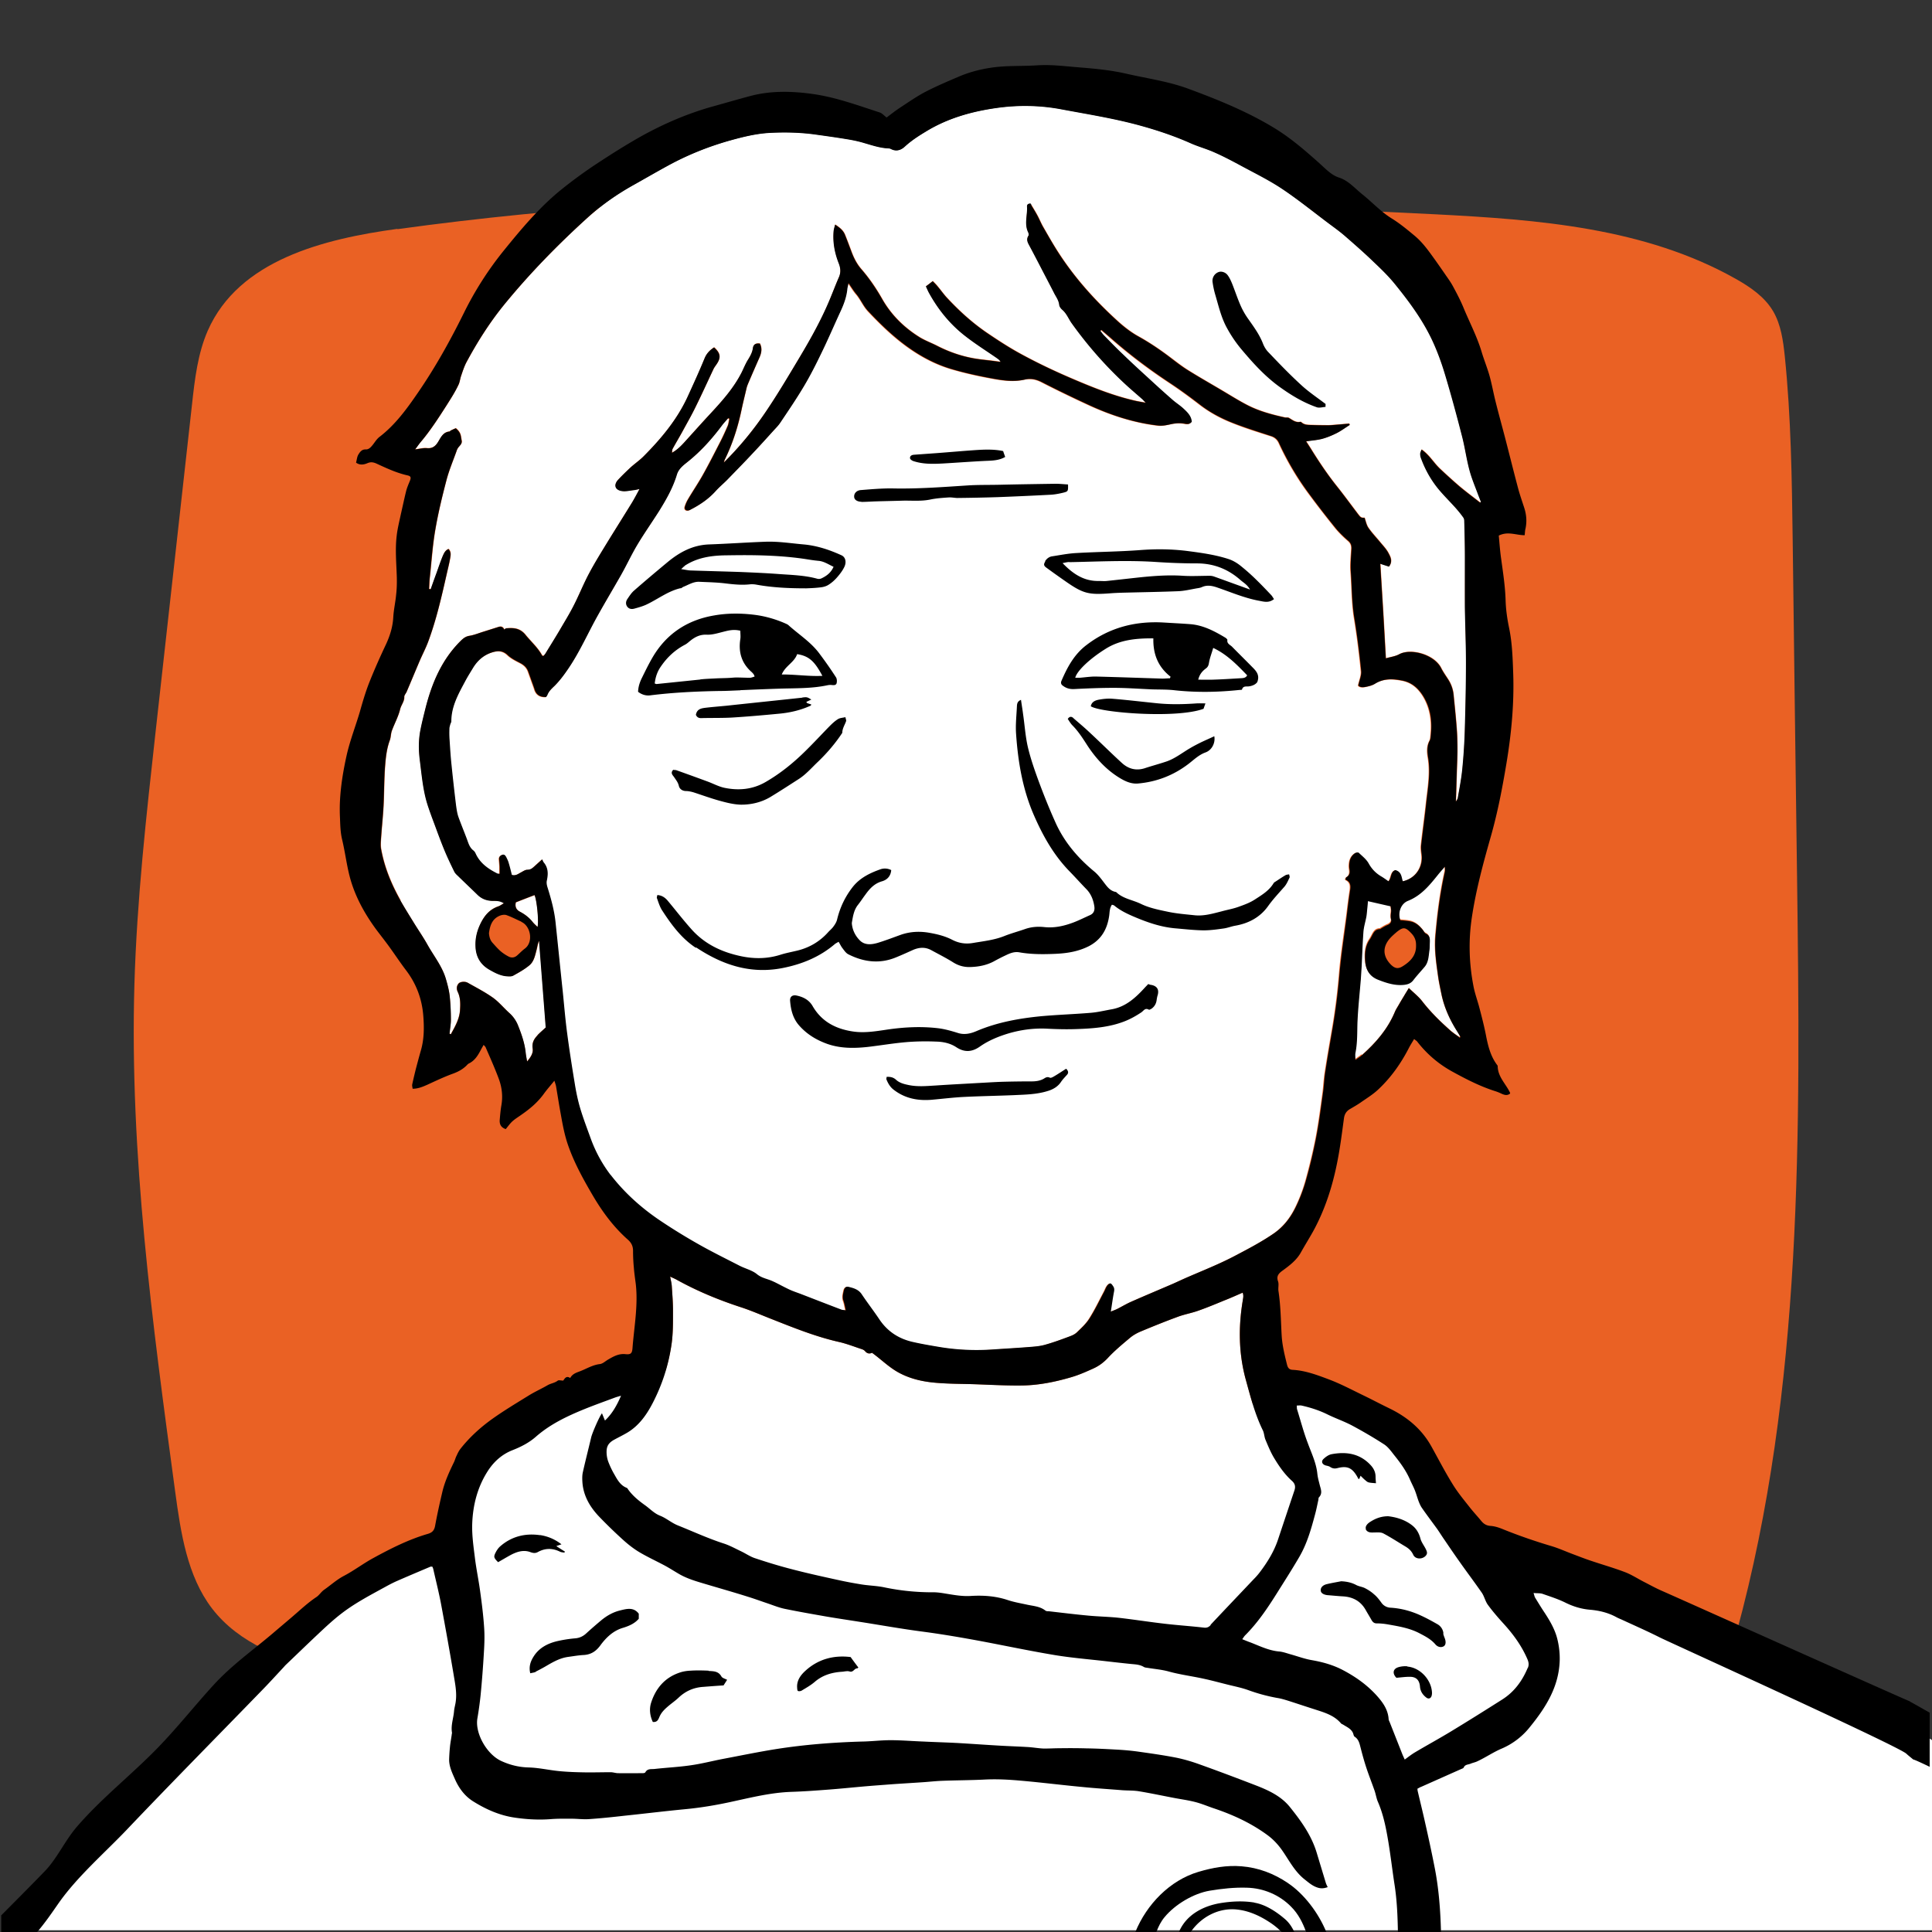
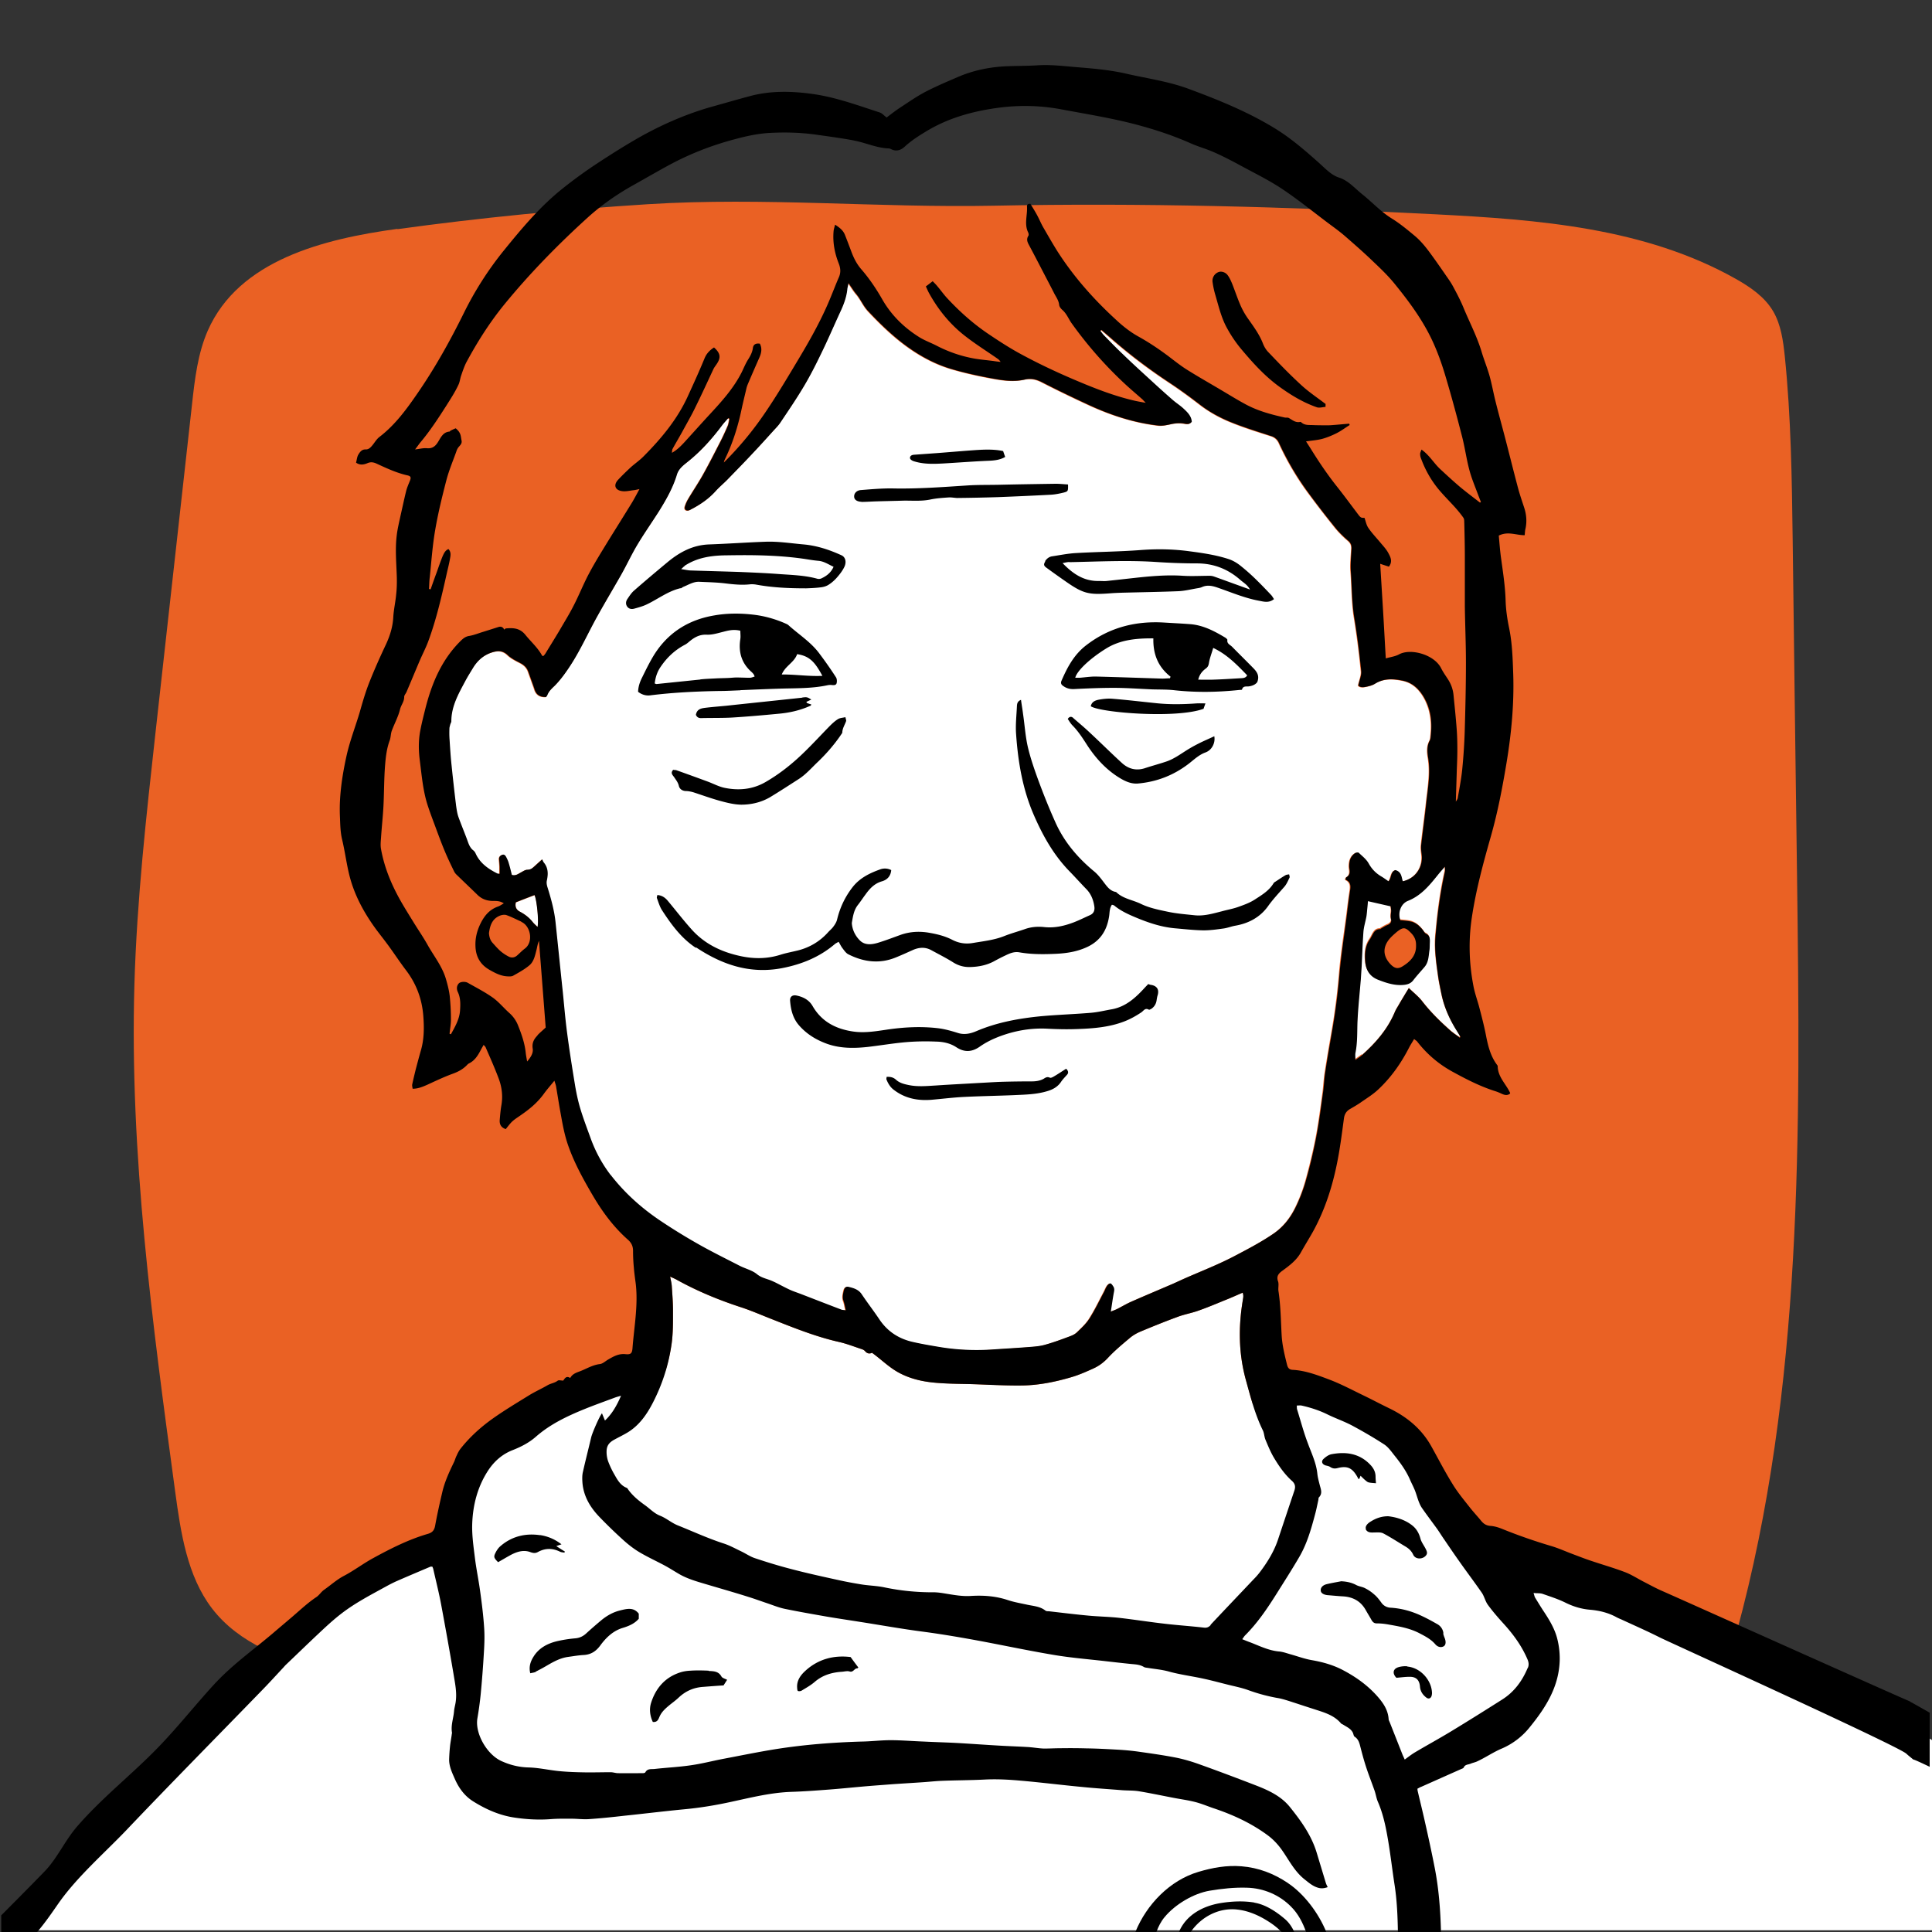
<svg xmlns="http://www.w3.org/2000/svg" viewBox="0 0 141.73 141.73">
  <rect x="0" y="0" width="141.73" height="141.73" fill="#333333" stroke="none" />
  <defs>
    <style>.cls-2{fill:#fff}</style>
  </defs>
-   <path id="Background" fill="#ea6124" d="M29.15 16.79c-5.4.74-11.63 2.28-13.91 7.47-.73 1.67-.95 3.54-1.15 5.37-.89 8.03-1.79 16.06-2.68 24.09-.68 6.15-1.37 12.31-1.55 18.5-.36 12.45 1.32 24.86 2.99 37.2.41 3.02.88 6.19 2.7 8.57 1.99 2.6 5.21 3.75 8.29 4.58 12.14 3.27 24.81 3.56 37.35 3.82 18.7.4 37.41.79 56.11.43 2.83-.05 5.98-.26 7.94-2.4 1.16-1.26 1.7-3 2.16-4.69 4.88-17.89 4.67-36.8 4.43-55.4-.11-8.23-.22-16.46-.32-24.7-.06-4.51-.12-9.02-.58-13.5-.12-1.14-.28-2.31-.85-3.29-.63-1.07-1.68-1.78-2.74-2.38-6.67-3.76-14.5-4.35-22.06-4.74-10.76-.55-21.54-.85-32.32-.63-8.51.17-16.92-.64-25.42-.11-6.15.39-12.28.99-18.38 1.83z" />
+   <path id="Background" fill="#ea6124" d="M29.15 16.79c-5.4.74-11.63 2.28-13.91 7.47-.73 1.67-.95 3.54-1.15 5.37-.89 8.03-1.79 16.06-2.68 24.09-.68 6.15-1.37 12.31-1.55 18.5-.36 12.45 1.32 24.86 2.99 37.2.41 3.02.88 6.19 2.7 8.57 1.99 2.6 5.21 3.75 8.29 4.58 12.14 3.27 24.81 3.56 37.35 3.82 18.7.4 37.41.79 56.11.43 2.83-.05 5.98-.26 7.94-2.4 1.16-1.26 1.7-3 2.16-4.69 4.88-17.89 4.67-36.8 4.43-55.4-.11-8.23-.22-16.46-.32-24.7-.06-4.51-.12-9.02-.58-13.5-.12-1.14-.28-2.31-.85-3.29-.63-1.07-1.68-1.78-2.74-2.38-6.67-3.76-14.5-4.35-22.06-4.74-10.76-.55-21.54-.85-32.32-.63-8.51.17-16.92-.64-25.42-.11-6.15.39-12.28.99-18.38 1.83" />
  <g id="White">
    <path d="M99.91 77.39c1.02-.9 1.9-1.91 2.42-3.18.07-.17.18-.33.27-.49.13-.23.27-.46.41-.69.11-.17.22-.35.34-.56.35.35.7.61.96.94.63.82 1.37 1.54 2.14 2.22.19.16.4.3.6.44.02-.02.04-.04.06-.07-.07-.12-.14-.24-.21-.35-.58-.89-1-1.83-1.2-2.88-.08-.39-.17-.79-.22-1.18-.14-.99-.29-1.99-.2-3 .14-1.59.34-3.16.69-4.72.02-.09 0-.18 0-.36-.21.25-.38.43-.54.63-.61.76-1.22 1.5-2.18 1.88-.54.22-.75.91-.55 1.42.29.03.52.04.75.09.38.09.66.34.9.63.07.09.12.22.22.26.33.15.3.41.29.69-.01.18 0 .37-.03.55-.06.42-.06.86-.36 1.21-.28.32-.57.64-.83.98-.18.23-.4.3-.67.33-.68.07-1.3-.14-1.92-.38-.62-.25-.88-.73-.93-1.37-.04-.57 0-1.11.35-1.6.21-.3.27-.74.76-.74.01 0 .02-.02.03-.03.17-.1.34-.21.52-.28.2-.08.29-.23.24-.4-.04-.19-.02-.36 0-.54.02-.15-.02-.3-.03-.42l-1.67-.38c-.02.19-.03.38-.05.57-.02.18-.03.37-.06.55-.07.38-.19.75-.22 1.13-.07.84-.09 1.68-.13 2.53l-.06.94c-.08 1-.19 1.99-.24 2.99-.04.81 0 1.63-.16 2.44-.03.13 0 .27 0 .5.21-.15.36-.24.48-.35z" class="cls-2" />
    <path d="M99.38 62.6c.07-.04.22-.07.26-.02.26.24.56.47.72.77.23.42.53.74.94.97.17.1.33.22.52.35.22-.22.14-.71.51-.82.47.13.44.52.54.82.96-.22 1.52-1.07 1.38-2.02-.03-.21-.05-.43-.03-.64.11-1.02.26-2.05.37-3.07.12-1.11.33-2.21.14-3.34-.07-.42-.1-.85.12-1.26.05-.1.06-.22.07-.33.11-1.04 0-2.02-.56-2.94-.36-.58-.82-.98-1.5-1.12-.7-.14-1.38-.18-2.03.23-.2.13-.45.18-.69.23-.21.04-.43.04-.53-.11.08-.39.24-.73.21-1.05-.13-1.3-.29-2.59-.5-3.87-.19-1.13-.17-2.28-.26-3.42-.04-.55.02-1.11.05-1.67.02-.25-.04-.43-.24-.6a7.82 7.82 0 01-.91-.91c-.69-.86-1.37-1.74-2.03-2.63-.83-1.13-1.54-2.34-2.13-3.62a.91.91 0 00-.58-.52c-.94-.3-1.89-.59-2.8-.96a9.8 9.8 0 01-2.43-1.35c-.7-.54-1.42-1.07-2.16-1.56-1.5-.99-2.93-2.06-4.28-3.24-.26-.23-.52-.46-.79-.68l-.07.07c.08.11.15.22.25.32.46.47.92.94 1.4 1.4.67.64 1.36 1.27 2.04 1.9.52.48 1.06.96 1.59 1.43.26.22.55.4.8.64.28.27.59.55.62.98-.14.2-.33.18-.52.14a2.49 2.49 0 00-.98.03c-.31.06-.63.14-.93.11-1.78-.21-3.47-.76-5.09-1.5-1.17-.54-2.33-1.1-3.48-1.69-.41-.21-.81-.29-1.24-.19-.78.17-1.54.08-2.31-.06-1.01-.18-2.01-.4-3.01-.69-.93-.27-1.8-.68-2.61-1.19-1.34-.84-2.48-1.92-3.56-3.07-.36-.39-.55-.88-.89-1.27-.19-.22-.34-.48-.56-.79-.04.21-.08.33-.09.45-.06.59-.27 1.14-.52 1.67-.47 1.02-.91 2.04-1.4 3.05-.39.81-.81 1.62-1.26 2.39-.54.91-1.14 1.79-1.73 2.67-.15.22-.35.42-.53.62-.47.52-.94 1.05-1.42 1.55-.65.69-1.31 1.37-1.96 2.04-.27.28-.57.52-.83.81-.52.57-1.14 1-1.82 1.35-.05.03-.1.06-.16.07-.2.05-.34-.08-.28-.28s.15-.4.26-.58c.34-.58.72-1.14 1.05-1.72.44-.79.85-1.59 1.26-2.39.21-.41.4-.82.58-1.24.07-.16.08-.34.12-.51-.03-.02-.06-.03-.09-.05-.15.18-.32.35-.46.54-.72.97-1.52 1.86-2.46 2.62-.33.27-.72.52-.85.99-.28.96-.77 1.82-1.3 2.66-.53.85-1.11 1.67-1.63 2.53-.43.71-.78 1.47-1.18 2.19-.55.99-1.13 1.96-1.69 2.94-.74 1.31-1.34 2.69-2.18 3.93-.3.44-.61.87-.99 1.24-.2.2-.4.38-.52.65-.03.06-.07.12-.1.17q-.61.03-.82-.47c-.03-.08-.05-.16-.08-.24l-.42-1.17c-.1-.27-.28-.45-.54-.59-.34-.18-.7-.35-.97-.61-.37-.35-.74-.32-1.15-.19-.6.19-1.05.58-1.37 1.11-.2.33-.41.65-.59 1-.49.93-1.02 1.85-1.02 2.94 0 .08-.06.16-.08.24-.02.1-.06.19-.06.29 0 .27 0 .54.01.81.04.64.08 1.29.15 1.92.1.98.21 1.96.33 2.94.03.28.08.56.17.82.19.54.41 1.06.61 1.59.12.32.2.65.49.87.07.06.13.15.17.24.32.69.9 1.1 1.55 1.43.06.03.13.02.21.04v-.5c0-.18-.02-.37-.04-.56-.01-.17.08-.27.22-.33.16-.06.24.06.3.17.07.14.14.28.18.43.09.3.16.6.23.87.29.08.46-.07.65-.17.16-.08.33-.22.5-.21.22 0 .35-.09.48-.22.2-.18.39-.36.6-.54.03.07.06.17.12.24.32.39.33.83.22 1.3-.03.16 0 .34.04.5.26.86.5 1.73.6 2.63.18 1.7.35 3.39.53 5.09.1.98.18 1.97.31 2.95.16 1.22.35 2.44.55 3.65.11.63.23 1.27.41 1.89.23.77.52 1.51.79 2.27.35.95.82 1.83 1.44 2.63.99 1.28 2.18 2.36 3.51 3.27.96.65 1.95 1.26 2.96 1.83.97.55 1.97 1.05 2.96 1.55.43.22.94.34 1.31.64.34.28.73.33 1.1.49.07.03.13.06.2.09.35.18.71.37 1.07.54.26.12.53.21.8.31 1 .39 2 .78 3.01 1.16.08.03.18.03.33.05-.06-.27-.09-.49-.17-.7-.09-.26-.02-.51.03-.76.04-.17.14-.3.33-.26.38.09.74.19.98.55.42.63.88 1.22 1.3 1.85.58.86 1.39 1.39 2.38 1.63.64.15 1.29.26 1.94.37 1.35.23 2.7.29 4.06.19.89-.06 1.77-.11 2.66-.18.38-.03.78-.06 1.14-.17.61-.17 1.2-.39 1.79-.61.19-.07.38-.15.52-.29.33-.32.68-.63.92-1.02.4-.63.72-1.3 1.07-1.96.07-.14.12-.29.21-.42.06-.09.17-.2.24-.19.08 0 .16.13.22.22.13.19.05.39.02.58-.07.39-.13.78-.2 1.27.22-.09.34-.13.46-.19.36-.18.7-.39 1.07-.55.99-.44 2-.86 3-1.29.29-.12.57-.26.86-.39 1.27-.56 2.57-1.06 3.79-1.71.95-.5 1.9-.99 2.79-1.61.72-.5 1.22-1.15 1.59-1.91.3-.61.55-1.26.74-1.92.29-1.05.55-2.11.76-3.17.21-1.08.35-2.18.5-3.27.07-.51.09-1.03.17-1.54.17-1.12.37-2.23.56-3.35.22-1.3.38-2.61.49-3.92.12-1.44.35-2.87.54-4.31.07-.58.14-1.16.23-1.74.05-.34.06-.65-.31-.81 0 0 0-.03-.02-.06.02-.03.03-.1.07-.13.24-.14.26-.35.22-.59-.01-.07-.02-.14-.02-.22 0-.39.1-.74.44-.96z" class="cls-2" />
-     <path d="M29.37 66.06c.33.58.69 1.15 1.04 1.72.31.51.66 1 .95 1.53.46.82 1.07 1.57 1.34 2.49.12.41.24.83.28 1.25.07.58.09 1.17.09 1.75 0 .34-.06.69-.1 1.03.03 0 .07.02.1.03.3-.56.62-1.1.67-1.76.03-.46.04-.91-.17-1.35-.1-.2-.1-.42.07-.61.12-.13.47-.17.67-.05.62.35 1.26.68 1.84 1.09.44.31.79.74 1.19 1.11.29.26.51.58.66.94.26.65.49 1.32.56 2.02.02.19.06.37.1.61.27-.31.46-.61.41-.94-.06-.43.11-.72.37-.99.2-.2.41-.39.61-.57-.16-2.11-.32-4.24-.49-6.36-.1.22-.12.44-.18.65-.11.41-.19.87-.53 1.15-.36.3-.77.54-1.19.76-.13.07-.33.06-.49.04-.47-.04-.87-.26-1.27-.49-.65-.37-.98-.94-1-1.69-.02-.61.11-1.17.39-1.73.29-.59.68-1.01 1.3-1.22.12-.04.23-.13.39-.22-.32-.22-.62-.17-.89-.18-.41-.02-.75-.16-1.04-.44-.48-.47-.97-.93-1.45-1.4-.09-.09-.19-.18-.25-.29-.25-.52-.5-1.03-.72-1.56-.27-.65-.51-1.3-.75-1.96-.17-.46-.34-.91-.49-1.37-.34-1.06-.43-2.16-.57-3.25-.1-.76-.11-1.52.04-2.27.11-.52.24-1.03.36-1.55.46-1.86 1.19-3.59 2.58-4.97.19-.18.36-.33.65-.38.35-.05.68-.19 1.02-.3l1.14-.36c.19-.06.32.03.4.2.06-.04.1-.08.13-.09.54-.05 1.02-.02 1.42.47.41.51.91.94 1.23 1.53 0 .01.05 0 .1.02.05-.06.11-.12.15-.19.35-.56.7-1.12 1.03-1.69.35-.59.71-1.18 1.02-1.79.39-.78.72-1.59 1.13-2.36.45-.85.96-1.66 1.46-2.48.57-.93 1.15-1.85 1.72-2.77.18-.29.33-.59.53-.96-.21.04-.32.07-.42.08-.28.03-.57.1-.85.07-.52-.07-.65-.44-.3-.83.29-.31.6-.61.91-.9.32-.29.68-.54.98-.84 1.28-1.29 2.43-2.67 3.2-4.33.43-.94.86-1.87 1.25-2.83.15-.37.39-.61.7-.81.47.43.51.75.18 1.24-.08.12-.17.23-.23.36-.44.92-.85 1.84-1.3 2.75-.3.6-.63 1.19-.95 1.78-.24.44-.5.87-.74 1.31-.04.06-.03.15-.05.29.4-.22.67-.49.92-.78.63-.7 1.26-1.41 1.91-2.1.87-.93 1.71-1.88 2.29-3.03.15-.3.28-.63.46-.92.16-.27.31-.54.36-.86.04-.27.22-.36.51-.32.18.37.11.71-.05 1.06-.27.61-.54 1.23-.8 1.84-.05.12-.1.24-.13.37-.12.52-.25 1.03-.36 1.55-.26 1.28-.66 2.52-1.24 3.7-.03.06-.04.13-.06.2 1.13-1.12 2.13-2.34 3.02-3.64.9-1.32 1.72-2.71 2.54-4.08.86-1.44 1.68-2.9 2.3-4.46.19-.46.36-.94.57-1.39.15-.35.13-.68 0-1.03-.3-.75-.45-1.54-.38-2.36.01-.14.06-.28.11-.49.34.23.59.43.72.74.16.39.31.8.46 1.2.18.49.4.94.75 1.34.58.67 1.08 1.4 1.52 2.18.67 1.18 1.62 2.11 2.77 2.82.4.24.85.41 1.27.62.86.44 1.76.76 2.71.92.46.08.94.12 1.4.18.18.02.36.05.54.07-.08-.15-.2-.22-.31-.3-.76-.53-1.56-1.02-2.29-1.6-1.12-.87-2-1.96-2.68-3.21-.07-.13-.13-.28-.2-.43.18-.13.32-.24.5-.38.13.13.26.26.37.4.23.27.43.57.68.83.91.98 1.9 1.88 3.01 2.62.71.48 1.43.95 2.18 1.37 1.34.75 2.72 1.4 4.14 2 1.48.63 2.96 1.22 4.54 1.57.2.04.41.08.71.13-.13-.13-.18-.19-.24-.25-.43-.38-.87-.75-1.29-1.14a29.41 29.41 0 01-3.93-4.48c-.22-.31-.35-.67-.64-.93-.11-.1-.24-.25-.25-.39-.03-.31-.21-.55-.35-.81-.17-.32-.33-.63-.49-.95-.45-.86-.89-1.73-1.35-2.58-.13-.24-.24-.45-.07-.72.04-.05.02-.17-.01-.24-.31-.62-.06-1.27-.09-1.9 0-.13.06-.22.25-.21.16.27.34.56.5.85.15.27.26.57.42.84.35.62.7 1.24 1.09 1.84 1.18 1.85 2.63 3.47 4.24 4.95.5.46 1.05.91 1.64 1.24.78.43 1.51.92 2.22 1.45.46.34.91.7 1.39 1.01.86.54 1.74 1.04 2.62 1.56.59.35 1.17.72 1.78 1.03.87.45 1.81.7 2.76.91.09.02.21-.01.29.03.26.15.5.37.85.29.02 0 .06.02.08.04.21.19.47.18.73.19.41.01.83.02 1.24.02.17 0 .34-.02.5-.03l1.03-.09c.01.03.02.07.04.1-.32.2-.63.43-.96.6-.34.17-.7.32-1.07.42-.36.1-.74.12-1.17.18.18.28.33.51.47.74.54.86 1.1 1.7 1.74 2.5.52.65 1.01 1.32 1.51 1.98.3.39.29.39.57.39.09.26.14.54.29.75.26.37.58.7.87 1.06.2.24.42.47.57.74.16.3.36.63.06 1.03-.22-.07-.44-.14-.64-.21l.21 3.43c.07 1.15.13 2.31.2 3.51.34-.1.69-.14.98-.3.87-.46 2.59.02 3.08 1.02.15.29.34.56.52.84.22.35.35.72.39 1.13.08.83.17 1.65.23 2.48.04.51.05 1.03.05 1.54 0 .49-.03.97-.04 1.46-.02.78-.05 1.56-.07 2.34.05-.09.13-.18.14-.27.12-.7.26-1.41.33-2.12.09-.91.15-1.83.18-2.74.05-1.69.09-3.38.09-5.07 0-1.36-.07-2.72-.08-4.08-.02-1.22 0-2.44 0-3.65 0-.83-.02-1.66-.04-2.48 0-.14.01-.31-.06-.41-.17-.26-.38-.5-.59-.74-.35-.39-.72-.76-1.07-1.16-.63-.72-1.1-1.53-1.44-2.42-.04-.12-.08-.25-.08-.37 0-.09.05-.18.1-.32.58.4.89.98 1.36 1.42.47.44.94.87 1.43 1.29.49.41 1 .79 1.5 1.18.02-.01.05-.03.07-.04l-.21-.54c-.22-.61-.48-1.2-.64-1.82-.22-.83-.34-1.68-.55-2.51-.38-1.48-.77-2.96-1.22-4.43-.26-.88-.58-1.75-.96-2.57-.71-1.51-1.7-2.85-2.75-4.14-.47-.57-1.01-1.09-1.55-1.61-.67-.64-1.37-1.26-2.07-1.87-.41-.35-.86-.67-1.29-1-1.14-.85-2.24-1.74-3.42-2.53-.99-.65-2.06-1.18-3.11-1.74-.59-.32-1.19-.63-1.81-.9-.56-.25-1.16-.41-1.72-.66-1.17-.52-2.38-.92-3.61-1.27-1.93-.54-3.91-.85-5.88-1.22-1.6-.3-3.2-.32-4.79-.09-1.82.26-3.58.76-5.17 1.74-.53.32-1.04.65-1.5 1.07-.29.27-.63.4-1.02.2a.332.332 0 00-.16-.05c-.62-.02-1.21-.22-1.8-.39-.42-.13-.86-.22-1.3-.29-.72-.12-1.44-.22-2.16-.32-1.15-.17-2.31-.2-3.47-.14-.97.05-1.92.28-2.86.54-1.62.45-3.17 1.07-4.65 1.88-.87.47-1.72.97-2.58 1.45-1.19.67-2.3 1.46-3.31 2.37-2.19 1.98-4.25 4.1-6.12 6.39-1.07 1.32-1.97 2.74-2.77 4.24-.16.3-.26.63-.37.96-.08.21-.1.45-.19.65-.26.54-.58 1.05-.9 1.55-.59.92-1.17 1.83-1.88 2.66-.13.15-.24.31-.4.53.35-.04.6-.12.85-.09.38.04.61-.11.81-.42.21-.34.37-.76.87-.8.02 0 .04-.05.06-.06.14-.07.28-.13.39-.18.41.34.36.58.43.9.05.24-.13.36-.25.52-.06.08-.1.17-.13.27-.25.7-.54 1.39-.73 2.1-.32 1.2-.61 2.42-.82 3.64-.2 1.14-.27 2.3-.4 3.46-.03.3-.04.6-.06.9.04 0 .08.02.12.02.14-.4.29-.8.43-1.2.15-.42.29-.84.46-1.25.08-.2.18-.42.42-.5.21.23.15.48.11.71-.06.35-.15.7-.23 1.05-.39 1.7-.77 3.41-1.38 5.05-.17.46-.39.89-.59 1.33-.33.77-.65 1.55-.98 2.32-.05.13-.19.26-.18.38.02.35-.22.59-.3.9-.13.55-.42 1.06-.61 1.59-.08.22-.07.48-.15.7-.22.59-.29 1.2-.34 1.81-.08 1-.07 2-.12 3-.04.78-.13 1.57-.18 2.35-.02.27-.04.55 0 .81.24 1.35.76 2.6 1.43 3.79z" class="cls-2" />
    <path d="M38.15 66.89c.36.19.67.43.93.75.1.13.23.23.36.37.11-.44-.06-2.03-.22-2.34-.45.17-.9.35-1.37.53q-.11.48.3.69zm101.35 59.45c-7.7-4.17-15.86-7.48-24.29-9.85-2.1-.59-4.27-1.15-6-2.48-3.29-2.52-4.28-7.25-7.63-9.69-2.77-2.02-6.18-1.92-9.69-1.35-.17-.57-.33-1.15-.49-1.72-.53-1.91-.56-3.85-.24-5.8.03-.19.1-.38 0-.62-.46.2-.89.39-1.32.56-.65.26-1.3.54-1.96.77-.48.17-1 .26-1.48.44-.9.33-1.79.69-2.68 1.06-.29.12-.57.28-.81.47-.57.48-1.15.95-1.65 1.5-.32.34-.66.59-1.07.77-.52.23-1.05.47-1.6.63-1.23.36-2.48.61-3.76.61-1.17 0-2.35-.07-3.52-.1-.84-.03-1.69-.03-2.53-.09-.99-.08-1.95-.27-2.84-.75-.73-.39-1.29-.97-1.97-1.46-.18.09-.36.07-.51-.12a.497.497 0 00-.25-.15c-.54-.18-1.08-.39-1.64-.52-1.74-.39-3.38-1.06-5.03-1.71-.73-.29-1.46-.6-2.21-.85-1.62-.53-3.2-1.18-4.69-2.01-.12-.07-.25-.12-.48-.23.05.3.1.49.12.68.04.61.1 1.22.09 1.84 0 .8.01 1.61-.1 2.4-.1.67-.25 1.33-.44 1.97-4.93.44-9.6 2.01-13.05 5.47-1.86 1.87-3.29 4.31-3.41 6.94-12.65 6.17-21.99 17.1-30.31 28.65h139.77v-13.88c-.75-.5-1.54-.95-2.33-1.38z" class="cls-2" />
  </g>
  <g id="Black">
    <path d="M140.13 124.82c-.71-.28-17.5-7.81-18.2-8.11-.46-.2-.89-.44-1.34-.67-.47-.24-.92-.54-1.41-.72-.79-.3-1.6-.53-2.4-.8-.46-.15-.92-.33-1.37-.5-.54-.2-1.06-.44-1.6-.6-1.21-.36-2.4-.77-3.56-1.24-.29-.12-.6-.22-.9-.24-.31-.02-.51-.15-.69-.37-.27-.33-.57-.65-.83-.98-.44-.56-.9-1.11-1.27-1.72-.56-.9-1.04-1.84-1.56-2.77-.72-1.29-1.8-2.17-3.11-2.8-.62-.3-1.22-.62-1.84-.92-.85-.41-1.69-.86-2.57-1.19-.85-.32-1.72-.65-2.65-.7-.24-.01-.35-.13-.41-.36-.18-.72-.36-1.45-.4-2.19-.06-1.07-.07-2.15-.23-3.21-.04-.24.04-.51-.03-.72-.15-.42.06-.61.37-.83.49-.36.99-.74 1.3-1.3.29-.52.61-1.03.9-1.55.89-1.62 1.44-3.37 1.79-5.18.2-1.02.33-2.07.47-3.1.04-.31.17-.53.44-.69.26-.15.52-.3.77-.47.44-.31.92-.6 1.31-.97.94-.88 1.67-1.92 2.26-3.07.11-.21.24-.41.37-.63.1.09.16.12.21.17.71.92 1.57 1.66 2.59 2.22 1.02.56 2.05 1.09 3.16 1.44.16.05.32.12.47.19.22.1.42.14.61-.02 0-.04 0-.06-.01-.07-.3-.64-.89-1.15-.9-1.94 0-.04-.04-.08-.06-.11-.48-.65-.66-1.42-.81-2.2-.13-.66-.3-1.31-.47-1.96-.14-.54-.34-1.07-.44-1.61-.32-1.66-.37-3.33-.12-5 .3-2.03.84-4.01 1.4-5.98.5-1.76.84-3.54 1.14-5.34.36-2.16.57-4.35.5-6.55-.04-1.13-.07-2.26-.3-3.38-.14-.67-.24-1.36-.26-2.04-.03-1.03-.19-2.05-.33-3.07-.08-.57-.12-1.14-.17-1.68.67-.34 1.29-.02 1.9-.03.02-.18.02-.34.06-.48.11-.52.07-1.02-.09-1.52-.15-.46-.31-.92-.44-1.39-.32-1.2-.62-2.41-.93-3.61-.24-.93-.5-1.85-.73-2.78-.16-.63-.27-1.26-.44-1.88-.17-.61-.41-1.19-.59-1.79-.34-1.14-.9-2.19-1.35-3.29-.21-.5-.46-.98-.72-1.46-.15-.29-.34-.56-.53-.83-.26-.38-.52-.75-.78-1.12-.47-.65-.92-1.31-1.55-1.83-.53-.44-1.06-.88-1.64-1.24-.8-.49-1.43-1.18-2.15-1.76-.56-.44-1.03-1.02-1.73-1.25-.46-.15-.79-.45-1.13-.76l-.38-.35c-.98-.87-1.96-1.72-3.07-2.42-2.04-1.27-4.26-2.17-6.51-3-1.47-.54-3.03-.75-4.55-1.1-1.22-.28-2.46-.38-3.7-.48-.93-.08-1.85-.19-2.79-.13-.87.06-1.75.03-2.62.09-1.08.08-2.13.31-3.13.73-.84.36-1.69.72-2.5 1.14-.64.34-1.24.76-1.85 1.16-.35.23-.69.5-.97.71-.19-.15-.33-.31-.5-.37-1.61-.52-3.2-1.11-4.88-1.35-1.55-.22-3.09-.26-4.61.14-.9.24-1.79.5-2.69.75-1.86.51-3.63 1.27-5.31 2.2-1.12.63-2.21 1.32-3.29 2.03a34.7 34.7 0 00-2.5 1.82c-1.64 1.31-2.99 2.92-4.31 4.55a24.484 24.484 0 00-2.93 4.59c-1 2.02-2.09 3.98-3.37 5.84-.81 1.18-1.65 2.34-2.81 3.23-.2.15-.34.39-.5.59-.14.17-.28.34-.52.33-.27-.01-.41.18-.52.36-.11.17-.12.39-.18.61.28.2.57.15.83.04.23-.1.42-.08.65.02.74.34 1.48.69 2.28.87.28.06.29.17.17.45-.1.24-.2.48-.26.72-.14.57-.26 1.14-.39 1.71-.11.52-.24 1.03-.3 1.56-.12 1.01-.02 2.03.01 3.04.01.43 0 .86-.05 1.28-.05.55-.18 1.1-.21 1.66-.04.7-.24 1.34-.53 1.97-.44.93-.86 1.87-1.24 2.83-.27.69-.48 1.41-.68 2.12-.31 1.05-.71 2.07-.96 3.15-.25 1.12-.44 2.24-.5 3.39-.02.41-.02.82 0 1.23.02.54.03 1.08.16 1.62.21.88.32 1.78.54 2.65.37 1.45 1.08 2.74 1.96 3.94.3.4.61.79.91 1.2.43.59.83 1.2 1.27 1.78.75.98 1.17 2.09 1.27 3.32.07.87.07 1.74-.18 2.59-.13.45-.25.91-.37 1.36-.09.37-.18.74-.26 1.11-.02.1.02.22.03.32.34 0 .65-.1 1.09-.3.61-.28 1.22-.57 1.85-.8.39-.14.73-.32 1.02-.61.05-.05.1-.11.16-.14.46-.22.69-.63.91-1.05.05-.1.11-.19.18-.32.07.09.13.13.15.19.33.76.67 1.52.96 2.3.23.62.31 1.28.19 1.95-.06.35-.09.71-.12 1.06-.03.34.11.57.44.68.17-.2.31-.41.5-.58.2-.18.44-.32.66-.48.62-.43 1.18-.9 1.63-1.52.23-.32.49-.61.78-.97.05.17.11.31.13.46.11.65.21 1.3.33 1.95.14.79.28 1.57.55 2.34.45 1.29 1.11 2.48 1.8 3.66.71 1.21 1.53 2.32 2.58 3.25.26.23.38.48.38.82 0 .41.02.83.06 1.24.03.4.09.8.14 1.19.18 1.58-.12 3.14-.24 4.71-.03.39-.13.48-.52.44-.48-.05-.86.16-1.24.38-.22.12-.42.33-.65.35-.49.06-.91.31-1.35.49-.29.12-.63.19-.81.53-.28-.19-.4.03-.51.19-.15 0-.32-.05-.4 0-.23.18-.51.2-.75.34-.45.26-.92.47-1.36.74-.89.55-1.79 1.09-2.64 1.69-.89.63-1.7 1.36-2.38 2.22-.12.15-.21.33-.29.51-.08.15-.12.32-.19.47-.35.72-.69 1.45-.87 2.24-.19.81-.37 1.62-.52 2.44-.06.32-.19.49-.52.59-1.41.41-2.72 1.07-4 1.77-.74.4-1.42.92-2.16 1.31-.54.28-.98.69-1.47 1.03-.21.15-.35.39-.56.53-.63.42-1.18.94-1.75 1.43-.49.42-.98.83-1.47 1.25-1.49 1.26-3.01 2.33-4.35 3.8-1.37 1.5-2.64 3.11-4.06 4.57-1.93 1.99-4.13 3.7-5.94 5.8-.85.99-1.39 2.2-2.24 3.14-.23.25-1.7 1.75-3.31 3.36v1.24h2.62c.6-.69 1.14-1.49 1.58-2.12 1.35-1.93 3.32-3.64 4.95-5.34 3.27-3.44 6.65-6.86 9.93-10.24.53-.54 1.04-1.1 1.56-1.66.08-.08.15-.17.23-.25.8-.76 1.59-1.53 2.39-2.28.55-.52 1.11-1.04 1.71-1.5 1-.77 2.12-1.35 3.23-1.96.29-.16.58-.31.88-.44.8-.35 1.61-.69 2.41-1.03.04-.01.08 0 .14 0 .02.06.06.13.07.2.19.84.4 1.67.56 2.51.32 1.72.63 3.44.92 5.16.11.68.26 1.35.16 2.05-.03.22-.1.45-.12.67-.04.53-.25 1.05-.15 1.6 0 .04-.02.08-.02.13-.04.3-.1.59-.13.89-.03.3-.05.59-.06.89-.02.53.21 1 .42 1.48.29.66.71 1.24 1.33 1.63.94.59 1.95 1.04 3.06 1.2.88.13 1.77.18 2.66.11.5-.04 1-.03 1.5-.03.43 0 .86.06 1.29.03.87-.06 1.74-.15 2.61-.25 1.45-.15 2.9-.33 4.36-.47 1.2-.11 2.39-.31 3.56-.57 1.43-.31 2.84-.66 4.32-.71.93-.03 1.86-.1 2.78-.17.78-.06 1.57-.14 2.35-.21.76-.07 1.51-.12 2.27-.18.71-.05 1.42-.09 2.14-.14.5-.03 1-.09 1.5-.11 1.03-.04 2.06-.04 3.09-.09.91-.05 1.81 0 2.7.08 1.5.13 2.99.32 4.49.46.98.1 1.97.16 2.95.24.41.03.83.01 1.24.08.85.14 1.69.32 2.53.48.52.1 1.05.17 1.56.3.44.11.87.29 1.3.44 1.42.47 2.77 1.08 3.99 1.97.43.31.79.69 1.1 1.13.52.74.92 1.57 1.68 2.16.29.23.55.46.92.58.27.09.49.06.75-.03-.06-.12-.11-.22-.14-.32l-.66-2.18c-.38-1.28-1.14-2.34-1.96-3.36-.65-.82-1.59-1.25-2.55-1.62-1.35-.52-2.7-1.03-4.07-1.52-.55-.2-1.12-.37-1.69-.49-.91-.18-1.83-.31-2.75-.44-.55-.08-1.11-.13-1.67-.16-.73-.04-1.46-.08-2.19-.09-.67-.02-1.34-.02-2.01-.01-.4 0-.8.03-1.2.02-.38-.02-.76-.09-1.15-.11-.67-.04-1.34-.06-2.01-.1-1.07-.06-2.14-.14-3.22-.2-.79-.04-1.57-.06-2.36-.1-.82-.03-1.63-.1-2.45-.1-.7 0-1.4.09-2.1.1-2.08.06-4.15.22-6.21.54-1.34.21-2.68.49-4.01.74-.77.15-1.54.35-2.32.46-.88.13-1.77.17-2.65.27-.24.03-.53-.05-.69.25-.02.04-.13.06-.19.06-.6 0-1.2.01-1.8 0-.18 0-.37-.07-.55-.07-.64 0-1.28.02-1.92.01-.61-.01-1.23-.03-1.84-.09-.75-.07-1.5-.25-2.26-.27-.72-.02-1.37-.18-2.02-.48-1.05-.49-1.92-2.02-1.74-3.11.1-.58.18-1.16.24-1.74.1-1.04.18-2.08.24-3.13.04-.63.06-1.26.01-1.89-.06-.87-.17-1.74-.29-2.6-.11-.81-.28-1.61-.38-2.42-.1-.81-.22-1.63-.2-2.44.04-1.42.39-2.79 1.18-3.99.44-.66 1.02-1.18 1.79-1.48.61-.24 1.2-.54 1.7-.98 1.05-.92 2.29-1.51 3.57-2.03.74-.3 1.5-.57 2.25-.85.11-.04.23-.07.43-.13-.32.74-.66 1.33-1.18 1.82-.08-.19-.14-.34-.22-.53-.19.23-.71 1.43-.79 1.76-.2.85-.42 1.7-.61 2.55-.06.26-.05.54-.03.81.09 1 .59 1.81 1.27 2.51.57.59 1.15 1.15 1.76 1.7.37.33.77.64 1.2.89.58.34 1.19.62 1.79.94.37.2.71.42 1.07.63.64.37 1.35.56 2.05.77 1.01.3 2.03.59 3.04.91.48.15.94.32 1.42.48.41.14.8.3 1.22.39 1.02.21 2.05.39 3.08.57.82.14 1.64.26 2.46.39 1.54.24 3.08.52 4.63.72 1.5.2 3 .46 4.49.74 1.73.33 3.45.69 5.19.98 1.16.19 2.33.29 3.5.42.7.08 1.39.16 2.09.23.31.03.62.04.91.21.09.06.22.06.33.08.49.08.98.12 1.47.25.85.24 1.74.35 2.6.54.56.12 1.11.27 1.67.41.54.14 1.09.24 1.61.43.69.25 1.39.44 2.11.57.27.04.53.12.79.2.63.2 1.25.41 1.88.61.73.24 1.48.43 2.01 1.05.04.05.12.07.18.11.25.16.54.28.69.57.05.1.06.25.13.3.3.19.36.49.44.8.13.51.27 1.02.44 1.53.18.54.39 1.07.58 1.61.1.28.14.59.26.86.35.81.54 1.67.69 2.52.21 1.17.34 2.35.52 3.52.18 1.15.23 2.33.25 3.51h3.16c-.04-1.62-.16-3.24-.48-4.83-.21-1.07-.44-2.13-.68-3.19-.17-.77-.36-1.53-.54-2.3-.02-.07-.02-.13-.03-.21.1-.05.19-.11.28-.14.97-.43 1.93-.86 2.9-1.29.08-.04.19-.06.22-.13.1-.23.33-.2.51-.28.14-.06.3-.09.44-.15.64-.29 1.22-.7 1.87-.97a5.3 5.3 0 002.05-1.59c1.17-1.44 2.12-2.96 2.17-4.89.01-.52-.05-1.05-.18-1.56-.18-.72-.57-1.37-.98-1.99-.22-.33-.43-.68-.64-1.02-.05-.08-.06-.17-.12-.35.27.03.49 0 .68.07.57.2 1.14.38 1.68.65.57.28 1.17.46 1.8.51.68.06 1.33.22 1.93.55.11.06.23.11.35.16.95.44 1.91.86 2.84 1.33.7.35 17.5 7.97 18.07 8.52.15.14.32.27.51.43 0-.03.49.19 1.2.53v-3.97c-.81-.46-1.39-.79-1.45-.81zm-33.08-48.73c-.2-.15-.41-.28-.6-.44-.77-.68-1.51-1.4-2.14-2.22-.26-.33-.6-.6-.96-.94-.13.21-.24.38-.34.56-.14.23-.28.46-.41.69-.09.16-.2.32-.27.49-.53 1.27-1.41 2.28-2.42 3.18-.12.11-.27.19-.48.35 0-.23-.02-.37 0-.5.17-.81.12-1.62.16-2.44.05-1 .16-2 .24-2.99l.06-.94c.04-.84.07-1.69.13-2.53.03-.38.15-.75.22-1.13.03-.18.04-.37.06-.55.02-.19.04-.39.05-.57.57.13 1.09.25 1.67.38.01.12.05.27.03.42-.02.18-.05.35 0 .54.04.17-.05.32-.24.4-.18.07-.35.18-.52.28-.01 0-.02.03-.03.03-.49 0-.55.44-.76.74-.35.49-.39 1.03-.35 1.6.04.64.31 1.12.93 1.37.61.24 1.24.45 1.92.38.26-.03.49-.1.67-.33.26-.34.55-.65.83-.98.3-.35.3-.79.36-1.21.03-.18.02-.37.03-.55.01-.28.03-.54-.29-.69-.09-.04-.14-.17-.22-.26-.24-.3-.51-.55-.9-.63-.23-.05-.46-.06-.75-.09-.2-.51.01-1.2.55-1.42.96-.38 1.57-1.12 2.18-1.88.16-.2.32-.38.54-.63 0 .18.02.27 0 .36-.35 1.56-.55 3.13-.69 4.72-.09 1.01.06 2 .2 3 .06.4.14.79.22 1.18.2 1.04.63 1.99 1.2 2.88.07.11.14.24.21.35-.02.02-.04.04-.06.07zm-4.6-7.71c.49-.39.64-.38 1.08.08.25.26.36.54.35.9.02.73-.42 1.18-.99 1.53-.34.21-.57.15-.85-.12-.65-.66-.6-1.36-.04-1.97.14-.15.29-.28.44-.41zm-63 7.56c-.27.27-.44.56-.37.99.05.32-.14.63-.41.94-.04-.24-.08-.43-.1-.61-.07-.71-.3-1.37-.56-2.02a2.37 2.37 0 00-.66-.94c-.4-.36-.76-.8-1.19-1.11-.58-.41-1.22-.74-1.84-1.09-.21-.12-.56-.08-.67.05-.16.18-.16.41-.07.61.21.44.2.89.17 1.35-.04.66-.37 1.21-.67 1.76l-.1-.03c.03-.35.1-.69.1-1.03 0-.59-.03-1.17-.09-1.75-.05-.42-.16-.84-.28-1.25-.27-.92-.88-1.67-1.34-2.49-.29-.52-.63-1.02-.95-1.53-.35-.57-.71-1.14-1.04-1.72-.67-1.19-1.19-2.44-1.43-3.79-.05-.26-.02-.54 0-.81.05-.78.14-1.57.18-2.35.05-1 .04-2 .12-3 .05-.61.12-1.22.34-1.81.08-.22.07-.48.15-.7.2-.54.48-1.04.61-1.59.08-.31.31-.56.3-.9 0-.12.13-.25.18-.38.33-.77.65-1.55.98-2.32.19-.44.42-.88.59-1.33.61-1.64 1-3.35 1.38-5.05.08-.35.17-.7.23-1.05.04-.23.1-.48-.11-.71-.24.09-.33.31-.42.5-.17.41-.31.83-.46 1.25-.15.4-.29.8-.43 1.2-.04 0-.08-.02-.12-.02.02-.3.02-.6.06-.9.12-1.16.2-2.32.4-3.46.21-1.23.51-2.44.82-3.64.19-.72.48-1.4.73-2.1a.96.96 0 01.13-.27c.12-.16.3-.28.25-.52-.07-.32-.02-.56-.43-.9-.12.05-.26.11-.39.18-.02.01-.04.06-.06.06-.5.04-.65.46-.87.8-.2.31-.43.46-.81.42-.25-.02-.5.05-.85.09.17-.22.28-.38.4-.53.7-.83 1.29-1.74 1.88-2.66.32-.51.65-1.01.9-1.55.1-.2.12-.44.19-.65.11-.32.22-.65.37-.96.8-1.49 1.7-2.92 2.77-4.24 1.87-2.29 3.93-4.4 6.12-6.39 1.01-.92 2.12-1.7 3.31-2.37.86-.48 1.72-.98 2.58-1.45 1.48-.81 3.03-1.43 4.65-1.88.94-.26 1.89-.49 2.86-.54 1.16-.06 2.32-.03 3.47.14.72.1 1.44.2 2.16.32.44.07.87.16 1.3.29.59.17 1.17.37 1.8.39.05 0 .11.03.16.05.39.2.74.07 1.02-.2.46-.42.97-.75 1.5-1.07 1.59-.98 3.35-1.48 5.17-1.74 1.59-.23 3.2-.21 4.79.09 1.97.37 3.95.68 5.88 1.22 1.23.34 2.44.75 3.61 1.27.56.25 1.16.41 1.72.66.62.27 1.21.58 1.81.9 1.04.57 2.12 1.09 3.11 1.74 1.18.78 2.29 1.68 3.42 2.53.44.33.88.64 1.29 1 .7.61 1.4 1.22 2.07 1.87.54.51 1.08 1.03 1.55 1.61 1.05 1.29 2.04 2.63 2.75 4.14.39.83.7 1.7.96 2.57.44 1.47.84 2.95 1.22 4.43.22.83.33 1.69.55 2.51.16.62.42 1.22.64 1.82l.21.54c-.02.01-.05.03-.07.04-.5-.39-1.01-.77-1.5-1.18-.49-.42-.96-.85-1.43-1.29-.46-.43-.78-1.01-1.36-1.42-.05.14-.1.23-.1.32 0 .13.03.26.08.37.33.89.81 1.71 1.44 2.42.35.4.72.77 1.07 1.16.21.24.41.48.59.74.07.11.05.27.06.41.02.83.04 1.66.04 2.48v3.65c.02 1.36.08 2.72.08 4.08 0 1.69-.04 3.38-.09 5.07-.03.92-.09 1.83-.18 2.74-.07.71-.21 1.42-.33 2.12-.02.1-.09.18-.14.27.02-.78.05-1.57.07-2.34.02-.49.04-.97.04-1.46 0-.52-.01-1.03-.05-1.54-.06-.83-.15-1.66-.23-2.48-.04-.41-.17-.78-.39-1.13-.18-.28-.37-.54-.52-.84-.5-1-2.22-1.48-3.08-1.02-.29.16-.65.2-.98.3-.07-1.2-.13-2.35-.2-3.51l-.21-3.43c.2.07.43.14.64.21.3-.4.1-.73-.06-1.03-.15-.27-.37-.5-.57-.74-.29-.35-.61-.68-.87-1.06-.15-.21-.2-.49-.29-.75-.28 0-.28 0-.57-.39-.5-.66-.99-1.33-1.51-1.98-.63-.8-1.2-1.64-1.74-2.5-.14-.23-.29-.46-.47-.74.43-.06.81-.09 1.17-.18.37-.1.73-.25 1.07-.42.34-.17.64-.4.96-.6-.01-.03-.02-.07-.04-.1l-1.03.09c-.17.01-.33.03-.5.03-.41 0-.83 0-1.24-.02-.26 0-.52 0-.73-.19-.02-.02-.05-.04-.08-.04-.35.08-.58-.14-.85-.29-.08-.04-.2-.01-.29-.03-.95-.21-1.89-.46-2.76-.91-.61-.32-1.19-.68-1.78-1.03-.87-.52-1.76-1.02-2.62-1.56-.48-.3-.93-.66-1.39-1.01-.71-.53-1.44-1.02-2.22-1.45-.59-.33-1.14-.77-1.64-1.24-1.61-1.48-3.05-3.1-4.24-4.95-.38-.6-.73-1.22-1.09-1.84-.15-.27-.27-.56-.42-.84-.16-.3-.34-.58-.5-.85-.2-.01-.26.08-.25.21.04.63-.22 1.28.09 1.9.03.07.05.19.01.24-.17.27-.06.48.07.72.46.86.9 1.72 1.35 2.58.16.31.33.63.49.95.14.26.31.49.35.81.01.14.13.29.25.39.29.26.43.62.64.93a29.41 29.41 0 003.93 4.48c.42.39.86.76 1.29 1.14.06.06.11.12.24.25-.3-.05-.51-.09-.71-.13-1.57-.35-3.06-.94-4.54-1.57-1.41-.6-2.8-1.26-4.14-2-.75-.42-1.47-.89-2.18-1.37-1.11-.75-2.1-1.64-3.01-2.62-.24-.26-.45-.56-.68-.83-.11-.14-.24-.27-.37-.4-.18.14-.32.25-.5.38.07.15.13.29.2.43.68 1.25 1.56 2.34 2.68 3.21.73.57 1.52 1.07 2.29 1.6.11.08.23.15.31.3-.18-.02-.36-.04-.54-.07-.47-.06-.94-.1-1.4-.18-.95-.17-1.85-.48-2.71-.92-.42-.22-.87-.38-1.27-.62-1.15-.71-2.1-1.64-2.77-2.82-.44-.77-.94-1.51-1.52-2.18-.35-.4-.57-.85-.75-1.34-.15-.4-.3-.8-.46-1.2-.13-.32-.38-.52-.72-.74-.05.21-.1.35-.11.49-.07.82.08 1.6.38 2.36.14.36.16.68 0 1.03-.2.46-.38.93-.57 1.39-.63 1.56-1.44 3.02-2.3 4.46-.82 1.37-1.64 2.76-2.54 4.08a24.32 24.32 0 01-3.02 3.64c.02-.07.03-.14.06-.2.58-1.18.97-2.42 1.24-3.7.11-.52.24-1.03.36-1.55.03-.13.08-.25.13-.37.26-.61.53-1.23.8-1.84.16-.35.24-.7.05-1.06-.29-.04-.47.05-.51.32-.04.32-.19.59-.36.86-.18.29-.31.61-.46.92-.58 1.15-1.43 2.1-2.29 3.03-.64.69-1.27 1.4-1.91 2.1-.26.28-.53.56-.92.78.02-.14.01-.22.05-.29.24-.44.5-.87.74-1.31.32-.59.66-1.17.95-1.78.45-.91.87-1.83 1.3-2.75.06-.13.15-.24.23-.36.34-.49.3-.81-.18-1.24-.31.2-.55.44-.7.81-.39.95-.82 1.89-1.25 2.83-.77 1.66-1.92 3.04-3.2 4.33-.3.31-.66.55-.98.84-.31.29-.62.59-.91.9-.35.38-.23.76.3.83.27.04.57-.04.85-.07.11-.01.22-.04.42-.08-.2.37-.36.67-.53.96-.57.93-1.15 1.85-1.72 2.77-.5.82-1.01 1.63-1.46 2.48-.41.77-.73 1.59-1.13 2.36-.31.61-.68 1.2-1.02 1.79-.34.57-.69 1.13-1.03 1.69-.04.07-.1.13-.15.19-.05 0-.09 0-.1-.02-.32-.59-.82-1.02-1.23-1.53-.4-.49-.87-.52-1.42-.47-.04 0-.07.04-.13.09-.08-.17-.21-.25-.4-.2l-1.14.36c-.34.1-.67.24-1.02.3-.28.04-.46.19-.65.38-1.39 1.38-2.11 3.11-2.58 4.97-.13.52-.26 1.03-.36 1.55-.15.75-.14 1.5-.04 2.27.14 1.09.23 2.2.57 3.25.15.46.32.92.49 1.37.24.65.48 1.31.75 1.96.22.53.47 1.05.72 1.56.06.11.15.2.25.29.48.47.97.93 1.45 1.4.29.28.63.42 1.04.44.27.01.57-.03.89.18-.16.09-.27.17-.39.22-.62.21-1 .63-1.3 1.22-.28.56-.42 1.12-.39 1.73.03.74.35 1.31 1 1.69.4.23.81.45 1.27.49.16.01.36.03.49-.04.41-.23.83-.46 1.19-.76.34-.28.42-.74.53-1.15.05-.21.08-.44.18-.65.16 2.12.33 4.25.49 6.36-.2.19-.42.37-.61.57zm-1.2-8.31c.68.3.9 1.48.25 1.96-.19.14-.36.32-.54.48-.2.19-.44.22-.67.09-.21-.11-.42-.25-.6-.41-.2-.18-.38-.39-.56-.59-.18-.2-.24-.45-.26-.7.07-.54.22-1.03.76-1.27.15-.07.37-.11.52-.06.37.13.73.32 1.09.48zm-.41-1.44c.48-.19.92-.36 1.37-.53.16.32.33 1.9.22 2.34-.14-.14-.26-.24-.36-.37-.25-.32-.57-.56-.93-.75q-.42-.22-.3-.69zm6.95 20c-.61-.8-1.09-1.68-1.44-2.63-.27-.75-.56-1.5-.79-2.27-.18-.61-.31-1.25-.41-1.89-.2-1.21-.39-2.43-.55-3.65-.13-.98-.21-1.96-.31-2.95-.18-1.7-.35-3.39-.53-5.09-.09-.9-.33-1.77-.6-2.63-.05-.16-.08-.34-.04-.5.1-.47.1-.91-.22-1.3-.06-.07-.09-.17-.12-.24l-.6.54c-.14.12-.26.22-.48.22-.17 0-.34.13-.5.21-.19.1-.36.25-.65.17-.07-.27-.14-.58-.23-.87-.04-.15-.11-.29-.18-.43-.06-.11-.14-.23-.3-.17-.15.06-.24.16-.22.33.01.19.03.37.04.56v.5c-.08-.01-.16 0-.21-.04-.65-.33-1.23-.74-1.55-1.43a.586.586 0 00-.17-.24c-.29-.22-.37-.55-.49-.87-.2-.53-.42-1.06-.61-1.59-.09-.26-.13-.54-.17-.82-.12-.98-.23-1.96-.33-2.94-.07-.64-.11-1.28-.15-1.92-.02-.27-.02-.54-.01-.81 0-.1.04-.2.06-.29.02-.08.08-.16.08-.24 0-1.1.53-2.02 1.02-2.94.18-.34.39-.67.59-1 .33-.53.78-.92 1.37-1.11.41-.13.78-.16 1.15.19.27.26.63.43.97.61.25.14.44.32.54.59l.42 1.17c.03.08.05.16.08.24q.2.5.82.47c.03-.05.08-.11.1-.17.11-.27.31-.45.52-.65.37-.37.69-.8.99-1.24.85-1.24 1.45-2.63 2.18-3.93.55-.99 1.13-1.96 1.69-2.94.41-.72.76-1.48 1.18-2.19.51-.86 1.09-1.68 1.63-2.53.52-.84 1.01-1.7 1.3-2.66.14-.46.52-.72.85-.99.94-.76 1.74-1.66 2.46-2.62.14-.19.31-.36.46-.54.03.02.06.03.09.05-.04.17-.06.35-.12.51-.18.42-.37.84-.58 1.24-.41.8-.82 1.61-1.26 2.39-.33.59-.71 1.15-1.05 1.72-.11.18-.2.38-.26.58-.06.21.08.33.28.28.05-.01.11-.04.16-.07.68-.35 1.3-.77 1.82-1.35.26-.29.56-.54.83-.81.66-.68 1.32-1.35 1.96-2.04.48-.51.95-1.03 1.42-1.55.18-.2.38-.39.53-.62.59-.88 1.19-1.76 1.73-2.67.46-.77.87-1.58 1.26-2.39.49-1 .93-2.03 1.4-3.05.25-.53.46-1.08.52-1.67.01-.12.05-.24.09-.45.22.31.37.56.56.79.34.4.52.89.89 1.27 1.08 1.15 2.22 2.23 3.56 3.07.81.51 1.68.92 2.61 1.19.99.29 1.99.5 3.01.69.76.14 1.53.24 2.31.06.43-.1.83-.02 1.24.19 1.15.59 2.31 1.15 3.48 1.69 1.62.75 3.31 1.3 5.09 1.5.3.03.63-.04.93-.11.33-.07.65-.09.98-.03.19.04.37.05.52-.14-.03-.43-.33-.71-.62-.98-.25-.23-.54-.41-.8-.64-.54-.47-1.07-.95-1.59-1.43-.69-.63-1.37-1.25-2.04-1.9-.48-.45-.94-.93-1.4-1.4-.09-.1-.17-.21-.25-.32l.07-.07c.26.23.53.45.79.68 1.35 1.18 2.78 2.25 4.28 3.24.74.49 1.46 1.02 2.16 1.56.74.58 1.57 1.01 2.43 1.35.92.36 1.86.65 2.8.96.28.09.46.25.58.52.59 1.28 1.3 2.49 2.13 3.62.65.89 1.33 1.77 2.03 2.63.27.33.59.63.91.91.2.17.25.35.24.6-.03.56-.09 1.12-.05 1.67.08 1.14.07 2.29.26 3.42.21 1.28.37 2.58.5 3.87.03.32-.13.66-.21 1.05.11.15.33.15.53.11.24-.05.49-.11.69-.23.65-.41 1.33-.37 2.03-.23.67.14 1.13.54 1.5 1.12.57.92.68 1.9.56 2.94-.01.11-.02.24-.07.33-.22.41-.19.83-.12 1.26.19 1.12-.02 2.23-.14 3.34-.11 1.02-.25 2.05-.37 3.07-.02.21 0 .43.03.64.14.95-.42 1.81-1.38 2.02-.1-.3-.08-.69-.54-.82-.37.1-.28.6-.51.82-.19-.13-.35-.25-.52-.35-.41-.24-.71-.55-.94-.97-.17-.3-.47-.53-.72-.77-.04-.04-.19-.02-.26.02-.35.23-.44.58-.44.96 0 .07.01.14.02.22.04.24.02.45-.22.59-.04.02-.05.09-.07.13.01.04.01.06.02.06.37.17.37.47.31.81-.09.58-.16 1.16-.23 1.74-.18 1.44-.41 2.87-.54 4.31-.11 1.31-.27 2.62-.49 3.92-.19 1.12-.39 2.23-.56 3.35-.08.51-.09 1.03-.17 1.54-.15 1.09-.29 2.19-.5 3.27-.21 1.07-.46 2.13-.76 3.17-.19.66-.44 1.31-.74 1.92-.37.75-.87 1.41-1.59 1.91-.89.61-1.84 1.11-2.79 1.61-1.22.65-2.52 1.15-3.79 1.71-.29.13-.57.26-.86.39-1 .43-2 .85-3 1.29-.37.16-.71.37-1.07.55-.12.06-.25.1-.46.19.08-.49.13-.88.2-1.27.03-.2.11-.39-.02-.58-.06-.09-.14-.22-.22-.22-.08 0-.19.11-.24.19-.09.13-.13.28-.21.42-.35.66-.67 1.33-1.07 1.96-.24.38-.59.7-.92 1.02-.14.13-.33.22-.52.29-.59.22-1.18.44-1.79.61-.37.11-.76.14-1.14.17-.88.07-1.77.12-2.66.18-1.36.1-2.72.04-4.06-.19-.65-.11-1.3-.22-1.94-.37-1-.24-1.8-.77-2.38-1.63-.42-.63-.88-1.22-1.3-1.85-.24-.36-.6-.46-.98-.55-.19-.04-.29.09-.33.26-.06.25-.13.5-.03.76.07.21.11.43.17.7-.15-.02-.25-.02-.33-.05-1-.38-2-.77-3.01-1.16-.27-.1-.54-.19-.8-.31-.36-.17-.71-.36-1.07-.54-.07-.03-.13-.06-.2-.09-.36-.16-.75-.21-1.1-.49-.36-.3-.87-.41-1.31-.64-.99-.51-1.99-1-2.96-1.55-1.01-.57-2-1.18-2.96-1.83-1.33-.91-2.52-1.99-3.51-3.27zm44.03 33.02c-.15.16-.29.22-.52.19-.94-.11-1.88-.17-2.82-.28-1.14-.13-2.27-.31-3.41-.44-.74-.08-1.49-.09-2.23-.16-.97-.09-1.94-.21-2.9-.32-.09 0-.19 0-.25-.05-.41-.32-.9-.33-1.38-.44-.46-.1-.93-.18-1.38-.33-.9-.3-1.82-.36-2.75-.3-.57.03-1.11-.06-1.66-.15-.37-.06-.74-.13-1.1-.12-1.21 0-2.4-.12-3.58-.37-.54-.11-1.11-.12-1.66-.21-.55-.09-1.1-.19-1.64-.31-1.19-.26-2.38-.52-3.55-.83-.89-.23-1.76-.5-2.63-.79-.35-.12-.66-.34-1-.5-.44-.21-.87-.45-1.33-.59-1.13-.37-2.21-.87-3.31-1.31-.47-.19-.84-.53-1.3-.71-.43-.17-.73-.5-1.09-.76-.45-.32-.9-.68-1.24-1.15-.03-.04-.06-.11-.11-.13-.51-.2-.72-.66-.97-1.09-.15-.27-.28-.55-.39-.84a2.1 2.1 0 01-.12-.8c.02-.41.23-.62.55-.8.33-.18.66-.34.98-.53.85-.51 1.41-1.31 1.85-2.16.71-1.37 1.18-2.83 1.39-4.36.11-.79.1-1.6.1-2.4 0-.61-.05-1.22-.09-1.84-.01-.19-.06-.38-.12-.68.23.11.36.16.48.23 1.5.83 3.07 1.48 4.69 2.01.75.24 1.47.56 2.21.85 1.65.65 3.29 1.32 5.03 1.71.56.13 1.09.34 1.64.52.09.03.19.08.25.15.15.18.33.21.51.12.68.49 1.25 1.07 1.97 1.46.89.48 1.85.68 2.84.75.84.07 1.69.07 2.53.09 1.17.04 2.35.11 3.52.1 1.28 0 2.54-.25 3.76-.61.55-.16 1.07-.39 1.6-.63.4-.18.75-.43 1.07-.77.5-.54 1.08-1.02 1.65-1.5.24-.2.52-.35.81-.47.89-.37 1.78-.73 2.68-1.06.48-.18 1-.27 1.48-.44.66-.23 1.31-.5 1.96-.77.44-.17.87-.37 1.32-.56.09.24.02.43 0 .62-.32 1.95-.29 3.89.24 5.8.34 1.24.66 2.49 1.23 3.66.11.21.11.48.2.7.18.43.36.87.59 1.27.38.64.8 1.26 1.36 1.76.22.2.27.41.18.69-.4 1.19-.8 2.39-1.2 3.59-.29.88-.77 1.66-1.32 2.39-.15.2-.31.38-.48.55-1.05 1.11-2.11 2.22-3.16 3.34zm23.25 3.15c-.4.95-.98 1.75-1.86 2.31-1.26.8-2.52 1.59-3.79 2.36-.86.52-1.74 1-2.6 1.51-.24.14-.47.32-.77.54-.08-.18-.14-.3-.19-.43l-.9-2.28c-.03-.08-.08-.16-.09-.24-.04-.72-.44-1.26-.89-1.76-.7-.77-1.53-1.36-2.46-1.85-.72-.38-1.48-.59-2.27-.73-.54-.09-1.07-.29-1.61-.44-.28-.08-.55-.18-.83-.2-.74-.07-1.4-.4-2.07-.66-.2-.07-.39-.15-.61-.24.09-.12.14-.21.21-.28.91-.91 1.62-1.96 2.3-3.04.57-.91 1.15-1.81 1.69-2.74.55-.95.85-2 1.13-3.05.1-.36.17-.72.25-1.09.02-.07 0-.16.05-.21.27-.28.14-.58.06-.88-.07-.28-.15-.56-.18-.84-.08-.8-.43-1.51-.7-2.25-.31-.81-.53-1.66-.79-2.49-.02-.08-.01-.17-.02-.27.13 0 .24-.02.35 0 .67.15 1.32.36 1.94.67.6.29 1.24.51 1.83.83.78.42 1.55.87 2.29 1.35.29.19.51.5.73.78.46.57.89 1.16 1.18 1.84.11.25.24.49.34.74.1.25.17.51.26.76.07.19.15.38.26.54.36.52.74 1.02 1.11 1.53.19.27.36.55.55.82.36.53.72 1.06 1.09 1.58.54.77 1.11 1.52 1.65 2.3.18.27.25.62.44.88.35.48.75.94 1.15 1.38.72.79 1.34 1.64 1.76 2.63.09.22.11.41.02.62z" />
    <path d="M39.3 122.63c.28-.14.56-.29.83-.45.48-.28.97-.55 1.54-.63.38-.05.76-.12 1.15-.14.52-.03.89-.26 1.21-.69.42-.58.95-1.09 1.66-1.3.46-.14.87-.32 1.17-.67v-.37c-.38-.5-.88-.36-1.37-.24-.53.13-.98.39-1.39.73-.37.31-.74.63-1.1.96-.24.22-.51.34-.84.36-.44.04-.88.11-1.31.21-.7.17-1.32.5-1.71 1.13-.22.35-.36.74-.24 1.22.16-.04.3-.05.42-.11zm12.68-.07c-.44-.02-.89-.03-1.33 0-.25.01-.52.05-.76.13-1.11.36-1.79 1.16-2.13 2.24-.14.45-.08.95.13 1.39.34.04.41-.2.49-.38.15-.35.41-.58.68-.81.24-.2.5-.38.73-.6.5-.47 1.08-.73 1.77-.78.51-.04 1.02-.08 1.52-.11.08-.13.16-.25.26-.41-.14-.08-.35-.12-.42-.25-.22-.39-.58-.38-.93-.4zm-12.36-9.94c-1.09-.16-2.11.09-2.95.84-.13.12-.24.29-.32.45-.15.3-.12.38.19.69.3-.17.6-.35.91-.52.47-.25.96-.41 1.48-.21.2.07.35.08.52-.01.54-.3 1.08-.3 1.63-.03.1.05.22.05.33.07 0-.03.02-.05.03-.08-.2-.12-.4-.25-.63-.4.14-.05.23-.08.38-.13-.5-.39-1.04-.6-1.58-.68zm19.46 9.95c-.35.32-.65.72-.6 1.26 0 .08.02.21.06.22.08.03.2.01.27-.03.33-.2.67-.39.96-.64.57-.49 1.24-.69 1.97-.74.2-.01.41-.08.59-.02.27.08.34-.23.55-.23.03 0 .06-.04.09-.06-.19-.25-.36-.48-.57-.77-1.22-.15-2.37.14-3.32 1.01zm-8-53.06c1.91 1.27 3.96 1.96 6.3 1.51 1.44-.28 2.74-.81 3.86-1.76.07-.06.16-.1.28-.17.1.16.17.32.27.45.13.17.26.37.43.46 1.12.57 2.29.73 3.49.24.42-.17.84-.36 1.26-.55.46-.2.91-.23 1.36.02.53.29 1.07.56 1.58.88.41.26.83.37 1.3.35.59-.02 1.16-.13 1.69-.41.29-.16.58-.31.88-.45.31-.15.62-.28.99-.22.89.16 1.8.15 2.7.11.83-.04 1.64-.17 2.41-.56.9-.47 1.33-1.22 1.48-2.17.05-.29.02-.6.21-.87.07.02.13.03.17.06.47.39 1.02.64 1.57.87.93.39 1.88.71 2.89.8.7.06 1.4.14 2.09.15.5 0 .99-.07 1.49-.14.28-.04.55-.15.83-.2.99-.17 1.83-.62 2.41-1.43.37-.52.8-.97 1.21-1.44.16-.19.26-.43.37-.66.03-.06-.02-.16-.03-.24-.09.02-.19.02-.26.06-.26.15-.5.32-.75.48-.05.03-.1.06-.13.11-.33.55-.87.87-1.38 1.2-.37.24-.79.39-1.21.54-.39.14-.8.21-1.2.32-.67.17-1.33.37-2.03.29-.66-.07-1.31-.12-1.96-.26-.67-.14-1.36-.28-1.97-.58-.6-.29-1.3-.37-1.8-.86 0 0-.03-.01-.04-.01-.42-.08-.63-.4-.87-.71-.21-.28-.44-.58-.71-.8-1.22-1.01-2.22-2.19-2.86-3.65-.44-.98-.84-1.98-1.21-2.98-.3-.82-.59-1.65-.79-2.5-.18-.79-.23-1.61-.35-2.42-.04-.33-.1-.66-.15-1.03-.28.11-.29.31-.3.48-.03.67-.11 1.35-.06 2.02.14 2.05.48 4.07 1.31 5.97.66 1.51 1.45 2.92 2.61 4.11.42.43.82.88 1.24 1.31.34.35.51.79.58 1.26.04.28-.03.51-.31.64-.41.18-.8.38-1.22.54-.69.26-1.39.42-2.14.34-.47-.05-.94-.02-1.4.14-.51.18-1.04.32-1.54.52-.73.29-1.49.37-2.26.5-.55.1-1.05.03-1.54-.22-.52-.27-1.07-.41-1.63-.51-.74-.14-1.48-.11-2.2.15-.55.2-1.1.41-1.66.58-.45.13-.94.18-1.3-.18-.33-.33-.55-.76-.59-1.25v-.04c.08-.46.14-.93.45-1.32.19-.24.35-.49.53-.73.32-.45.67-.84 1.24-1 .37-.11.63-.37.67-.82a.998.998 0 00-.79-.06c-.79.28-1.53.64-2.06 1.33-.54.7-.91 1.48-1.12 2.35-.04.18-.15.36-.27.52-.11.16-.28.29-.41.44-.59.65-1.32 1.09-2.18 1.31-.44.11-.9.19-1.33.33-.94.29-1.88.3-2.84.1-1.44-.3-2.71-.9-3.69-2.02-.58-.65-1.11-1.34-1.67-2.01-.2-.25-.44-.44-.8-.46-.01.09-.05.17-.03.22.11.3.2.61.36.87.68 1.05 1.42 2.07 2.48 2.77zm3.24-18.88c.95-.04 1.89-.08 2.83-.11 1.19-.04 2.38 0 3.55-.25.1-.02.2-.03.3-.02.15.02.32.03.37-.12.04-.13.03-.33-.04-.44-.38-.59-.78-1.16-1.2-1.72-.62-.85-1.5-1.4-2.27-2.09-.07-.07-.17-.11-.26-.15-.75-.33-1.55-.55-2.35-.64-.95-.11-1.92-.11-2.87.06-1.99.34-3.53 1.37-4.54 3.13-.27.47-.51.96-.75 1.45-.16.32-.27.66-.28 1.02.27.21.58.3.89.26 1.68-.21 3.37-.29 5.06-.32.52 0 1.03-.03 1.55-.05zm4.17-2.64c.92.14 1.31.61 1.84 1.59-1 .05-1.97-.11-2.98-.1.25-.63.93-.89 1.13-1.5zm-7.12 1.86l-3.2.33c-.04 0-.08-.02-.14-.04.05-.46.19-.88.46-1.26.46-.67 1.04-1.21 1.77-1.59.15-.08.27-.2.41-.31.35-.27.7-.44 1.17-.42.4.02.81-.11 1.21-.21.39-.1.77-.2 1.26-.08 0 .22.03.42 0 .61-.15.96.09 1.78.84 2.43.05.05.1.1.14.16.02.03.04.08.07.16-.13.04-.24.09-.36.09-.32 0-.65-.02-.97-.02-.17 0-.34.02-.51.03-.36.02-.72.02-1.07.04-.36.02-.71.03-1.07.07zm39.74.74c.08-.3.33-.21.52-.24.27-.04.49-.15.6-.31.2-.5-.06-.8-.34-1.08-.5-.51-1.01-1.01-1.51-1.52-.14-.14-.39-.22-.34-.5 0-.04-.08-.11-.13-.15-.8-.48-1.62-.92-2.57-1-.64-.05-1.29-.08-1.93-.12-2.11-.13-4.03.36-5.72 1.66-.89.68-1.39 1.61-1.82 2.61-.07.15-.03.28.11.37.24.18.49.25.8.24.97-.05 1.94-.09 2.91-.09.93 0 1.86.07 2.79.11.57.02 1.15 0 1.72.07 1.59.17 3.17.14 4.76-.03.06 0 .15 0 .16-.03zm-5.29-.83c-.21 0-.42.03-.62.02-1.61-.05-3.23-.11-4.84-.15-.38 0-.77.06-1.15.09h-.33c.11-.48 1.02-1.37 2.24-2.13 1.05-.66 2.24-.77 3.49-.76-.03 1.16.35 2.1 1.26 2.81-.01.04-.03.07-.04.11zm2.08.11c.09-.39.29-.63.56-.83.15-.11.2-.23.23-.42.06-.36.2-.7.31-1.09 1 .47 1.74 1.23 2.49 2.01-.09.18-.26.2-.4.21-.71.04-1.42.09-2.13.11-.34.01-.68 0-1.05 0zm-3.47 22.38c-.07-.01-.13-.04-.2-.06-.07.08-.13.14-.19.2-.69.76-1.42 1.46-2.48 1.65-.52.09-1.04.22-1.56.26-1.21.1-2.43.14-3.64.25-1.63.16-3.23.45-4.75 1.1-.4.17-.86.28-1.33.13-.48-.15-.97-.29-1.46-.35-1.27-.15-2.55-.08-3.81.11-.81.12-1.61.25-2.43.13-1.28-.19-2.31-.73-2.97-1.87-.26-.45-.69-.67-1.18-.77-.29-.06-.49.08-.47.38.05.65.2 1.28.64 1.79.57.66 1.28 1.09 2.09 1.38.97.34 1.97.33 2.98.22.94-.11 1.87-.27 2.81-.35.72-.06 1.46-.07 2.19-.04.52.01 1.04.12 1.48.41.61.4 1.16.36 1.74-.05.63-.44 1.34-.73 2.06-.95.91-.27 1.84-.4 2.8-.36.76.04 1.52.06 2.27.03 1.17-.04 2.35-.13 3.46-.56.44-.17.85-.4 1.24-.66.18-.12.28-.36.56-.2.04.02.13-.04.19-.07.22-.15.35-.38.38-.64.02-.13.04-.25.08-.37.11-.41-.06-.66-.48-.74zM49.94 43.16c.07-.02.12-.08.19-.11.38-.15.74-.39 1.17-.37.64.03 1.29.04 1.93.12.58.07 1.16.13 1.75.07.17-.02.35-.01.51.02 1.16.21 2.32.27 3.65.27.24-.01.64-.02 1.04-.07.21-.02.43-.08.6-.19.24-.15.46-.35.64-.56.2-.23.4-.49.53-.77.15-.33.09-.7-.23-.84-.88-.4-1.78-.7-2.75-.79-.93-.08-1.85-.23-2.78-.2-1.4.05-2.8.15-4.2.2-1.18.05-2.14.57-3.02 1.3-.83.69-1.65 1.38-2.45 2.08-.2.17-.35.41-.5.63-.12.18-.13.39 0 .56.13.17.32.19.51.14.29-.08.58-.16.85-.28.85-.39 1.6-1 2.54-1.22zm.28-1.65c.89-.59 1.9-.75 2.95-.77.7-.01 1.4-.02 2.1-.01 1.27.02 2.54.09 3.81.28.31.05.62.1.94.13.42.03.74.26 1.13.44-.2.45-.53.68-.89.85-.08.04-.2.05-.29.03-.93-.26-1.9-.28-2.85-.35-.94-.07-1.88-.11-2.82-.15-1.2-.04-2.4-.07-3.59-.11-.22 0-.44-.06-.74-.1.12-.11.18-.18.26-.23zm26.46-.32c-.13.21-.12.31.09.46.45.33.9.65 1.36.97 1.34.94 1.73 1.03 3.38.9.41-.03.83-.04 1.24-.05 1.23-.03 2.46-.05 3.69-.1.46-.02.9-.13 1.36-.21.13-.02.26-.04.37-.09.35-.16.69-.11 1.04 0 1.04.35 2.06.8 3.15 1 .37.07.72.18 1.1-.12-.08-.12-.13-.21-.19-.28-.35-.37-.71-.75-1.08-1.11A15 15 0 0091 41.5c-.25-.2-.55-.38-.85-.48-.94-.31-1.92-.45-2.9-.58-1.18-.16-2.36-.18-3.56-.09-1.57.12-3.15.13-4.72.22-.6.03-1.19.15-1.78.24-.22.03-.39.16-.52.35zm1.77.05c2.09-.04 4.18-.15 6.27-.02 1.03.07 2.06.11 3.09.11 1.23 0 2.29.42 3.2 1.23.22.19.49.33.69.69-.29-.11-.5-.18-.71-.26-.65-.23-1.29-.47-1.94-.7a.982.982 0 00-.29-.05c-.66 0-1.32.04-1.97 0-1.02-.07-2.03 0-3.04.1-.85.09-1.7.19-2.56.28-.18.02-.37 0-.56 0-1.09.03-1.9-.5-2.68-1.31.2-.04.35-.08.49-.08zM49.39 56.47c-.24.24-.03.4.07.55.13.2.28.37.34.63.05.22.24.37.51.38.18 0 .37.04.55.09.65.21 1.3.45 1.96.63.51.14 1.03.27 1.55.28.75 0 1.48-.17 2.14-.56.71-.43 1.4-.88 2.1-1.33.54-.35.96-.85 1.43-1.29.66-.64 1.25-1.33 1.75-2.09 0-.32.18-.57.28-.86.02-.07-.03-.16-.05-.29-.2.05-.39.05-.54.14-.23.14-.43.33-.62.52-.57.58-1.12 1.18-1.7 1.75-.9.9-1.89 1.71-3 2.35-.95.55-1.98.64-3.03.42-.41-.09-.8-.3-1.2-.45-.76-.28-1.53-.56-2.29-.83-.08-.03-.16-.02-.22-.03zm13.78-19.65c.37 0 .74-.03 1.11-.04.63-.02 1.26-.03 1.89-.05.7-.02 1.4.06 2.1-.09.44-.09.9-.12 1.35-.15.23-.01.46.05.68.04.96-.01 1.92-.03 2.88-.06 1.31-.05 2.63-.11 3.95-.18.29-.02.59-.08.88-.15.35-.09.35-.11.34-.6-.35-.02-.68-.06-1-.05-1.33.02-2.66.04-3.99.07-.79.02-1.58 0-2.36.05-1.84.12-3.68.26-5.53.22-.77-.01-1.55.06-2.31.12-.32.02-.51.24-.5.48 0 .22.2.37.54.38zM78.2 78.41c-.26.16-.52.34-.79.5-.12.07-.3.19-.39.15-.2-.1-.33 0-.46.08-.27.15-.57.19-.87.19-.73 0-1.46.01-2.18.03-.59.02-1.17.06-1.76.09-1.03.06-2.05.11-3.08.18-.68.04-1.37.11-2.05-.04-.33-.07-.64-.15-.9-.39-.18-.16-.39-.22-.68-.2 0 .09-.03.15-.01.19.12.29.27.56.54.76.82.63 1.75.81 2.76.73.8-.07 1.59-.17 2.39-.21 1.22-.06 2.43-.08 3.65-.13.84-.04 1.69-.05 2.51-.31.39-.12.73-.32.96-.67.13-.19.29-.35.44-.52q.18-.2-.07-.44z" />
    <path d="M78.75 52.68c-.13-.11-.27-.16-.42.06.1.15.2.32.33.46.46.46.8 1.01 1.15 1.55.64.96 1.42 1.79 2.43 2.38.38.22.78.38 1.22.35 1.39-.12 2.63-.6 3.74-1.45.39-.3.74-.65 1.23-.83.48-.17.74-.71.65-1.19-.36.17-.69.31-1.02.47-.26.13-.53.27-.78.42-.58.34-1.11.77-1.76.98-.51.17-1.04.31-1.55.48-.64.2-1.2.04-1.67-.39-.81-.74-1.59-1.52-2.4-2.27-.37-.35-.77-.68-1.16-1.02zm-19.89-1.5c-1.85.2-3.7.39-5.55.59-.51.05-1.03.09-1.54.15-.31.04-.64.08-.72.52.08.18.21.25.41.24.74-.02 1.49 0 2.23-.04 1.14-.07 2.28-.17 3.42-.28.81-.07 1.6-.25 2.35-.59.02 0 .03-.04.06-.09-.11-.03-.21-.07-.31-.1l-.06-.09c.12-.05.23-.11.37-.17-.31-.19-.33-.19-.67-.15zm29.43.82c.04-.12.08-.23.14-.4-.24 0-.44-.01-.64 0-.97.07-1.94.09-2.92-.01-1.08-.11-2.16-.24-3.25-.33-.34-.03-.69.01-1.02.07-.26.05-.52.16-.58.48.69.47 6.27.92 8.26.19zM67.02 33.83c.71.23 1.44.21 2.17.17 1.04-.06 2.08-.14 3.12-.19.5-.02.99-.03 1.43-.29-.05-.14-.1-.27-.15-.43-.79-.17-1.63-.1-2.47-.04-.8.06-1.6.13-2.4.19l-1.67.12c-.15.01-.31.08-.29.25 0 .09.16.19.26.22zm23.02-9.71a9.5 9.5 0 001 1.47c.88 1.05 1.8 2.07 2.94 2.87.83.59 1.68 1.09 2.63 1.42.19.06.43-.02.63-.03 0-.11 0-.2.01-.21-.63-.48-1.25-.89-1.8-1.4-.83-.76-1.62-1.58-2.4-2.4-.17-.17-.3-.39-.39-.61-.25-.66-.66-1.22-1.06-1.79a5.54 5.54 0 01-.58-1c-.23-.52-.41-1.07-.62-1.6-.09-.22-.19-.45-.33-.64-.17-.24-.48-.32-.68-.24a.68.68 0 00-.44.71c.04.3.1.59.18.88.26.87.45 1.76.91 2.57zm15.85 95.71a.87.87 0 00-.46-.69c-.37-.21-.75-.42-1.14-.6-.72-.34-1.47-.55-2.27-.6a.86.86 0 01-.69-.38c-.16-.22-.33-.44-.54-.61-.2-.18-.43-.33-.67-.45-.2-.1-.44-.12-.64-.23-.34-.18-.7-.25-1.09-.27-.36.07-.73.13-1.09.22-.29.08-.44.27-.41.48.02.17.21.29.5.32.39.03.77.07 1.16.09.71.05 1.26.35 1.62.97.14.25.29.49.43.74.09.16.19.27.39.27.29 0 .57.03.85.08.79.14 1.58.27 2.3.65.42.22.83.43 1.15.8.19.23.45.25.62.15.16-.1.18-.34.06-.63-.04-.1-.08-.21-.1-.32zm-5.71-7.66c.13.27.38.26.63.25.22 0 .48-.03.67.07.55.29 1.08.64 1.62.96.25.15.44.32.57.6.15.34.64.36.9.1.18-.18.11-.33.03-.5-.13-.27-.33-.51-.4-.79-.11-.41-.31-.74-.63-.98-.52-.4-1.14-.58-1.73-.65-.5 0-.9.15-1.27.38-.31.18-.44.4-.36.57zm-2.95-4.67c.12.03.26.05.36.12.18.12.35.13.56.07.69-.17 1.05 0 1.41.63.03.05.05.1.08.15.01.02.04.02.07.03.03-.06.05-.12.1-.24.14.14.25.25.36.34.07.06.15.13.24.15.17.04.34.04.53.06-.01-.15-.03-.32-.03-.48 0-.35-.15-.63-.39-.88-.79-.83-1.78-.97-2.84-.77-.21.04-.42.19-.58.34-.2.18-.12.4.14.48zm6.01 14.74c-.21-.02-.43 0-.64.06-.39.11-.47.42-.21.73.03.03.06.06.06.05.36-.03.64-.07.92-.07.5-.02.76.22.8.73.03.34.2.59.46.79.15.12.31.08.38-.09.03-.08.04-.17.04-.25-.03-.95-.86-1.85-1.8-1.93zm-11.22 17.33c-.84-.14-1.72-.09-2.55.05-1.23.22-2.4.84-2.94 2.01-.01.03-.02.06-.04.1h.86c.77-1.12 2.09-1.82 3.47-1.64.82.1 1.59.45 2.28.9.33.21.64.46.92.74h.93c-.17-.36-.38-.69-.7-.96-.62-.53-1.42-1.06-2.23-1.19z" />
    <path d="M94.47 138.13c-1.03-.69-2.15-1.12-3.39-1.22-1.09-.09-2.13.1-3.17.41-2.09.62-3.8 2.39-4.62 4.41h1.54c.15-.39.33-.77.61-1.1.77-.93 2.12-1.73 3.3-1.93.9-.15 1.82-.25 2.73-.22 1.22.03 2.4.53 3.25 1.4.53.53.85 1.18 1.1 1.86h1.48c-.58-1.42-1.64-2.81-2.82-3.6z" />
  </g>
</svg>